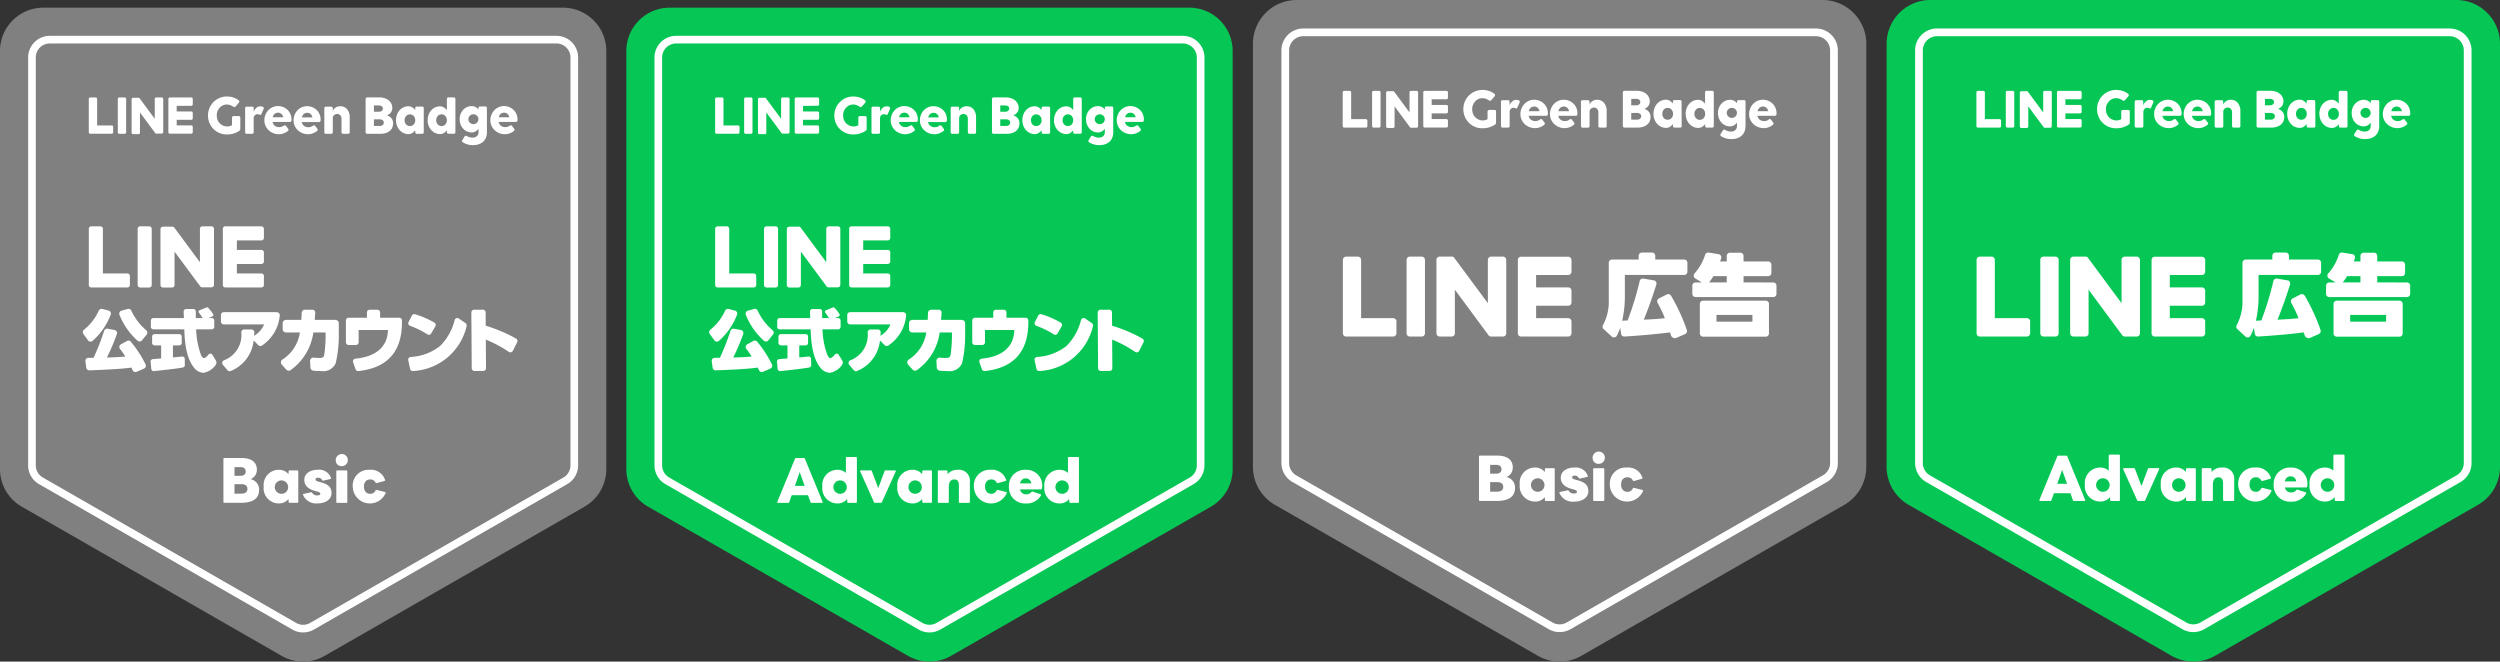
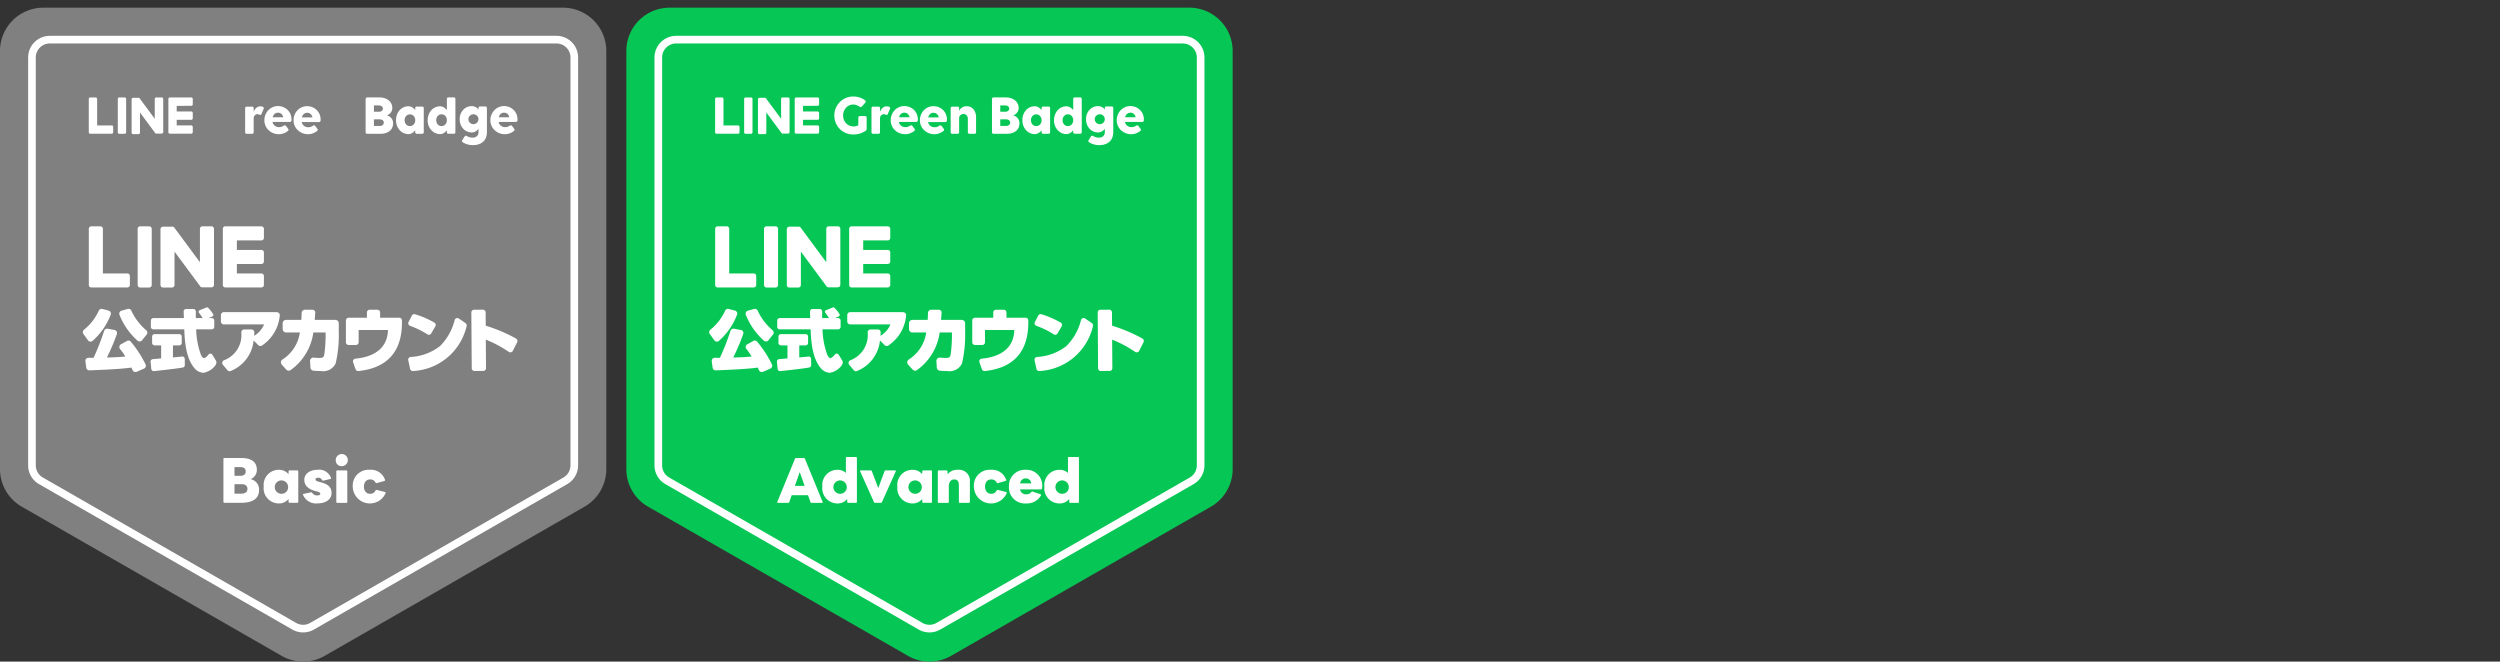
<svg xmlns="http://www.w3.org/2000/svg" width="224.17" height="59.322" viewBox="0 0 224.17 59.322">
  <rect x="0" y="0" width="224.17" height="59.322" fill="#333333" stroke="none" />
  <defs>
    <clipPath id="clip-path">
      <rect id="長方形_2010" data-name="長方形 2010" width="54.362" height="58.633" fill="none" />
    </clipPath>
    <clipPath id="clip-path-3">
-       <rect id="長方形_2012" data-name="長方形 2012" width="55" height="59.322" fill="none" />
-     </clipPath>
+       </clipPath>
  </defs>
  <g id="グループ_522" data-name="グループ 522" transform="translate(-333.75 -4855.678)">
    <g id="グループ_515" data-name="グループ 515" transform="translate(333.75 4856.367)">
      <g id="グループ_514" data-name="グループ 514" transform="translate(0)" clip-path="url(#clip-path)">
        <path id="パス_2337" data-name="パス 2337" d="M0,3.883V41.375a3.884,3.884,0,0,0,1.95,3.368l23.3,13.375a3.881,3.881,0,0,0,3.866,0l23.3-13.375a3.884,3.884,0,0,0,1.95-3.368V3.883A3.883,3.883,0,0,0,50.479,0H3.883A3.883,3.883,0,0,0,0,3.883" fill="gray" />
        <path id="パス_2338" data-name="パス 2338" d="M54.742,8.055A1.258,1.258,0,0,1,56,9.311V45.884a1.26,1.26,0,0,1-.631,1.09L32.653,60.014a1.256,1.256,0,0,1-1.251,0L8.686,46.973a1.26,1.26,0,0,1-.631-1.09V9.311A1.258,1.258,0,0,1,9.312,8.055Zm0-.685H9.312A1.942,1.942,0,0,0,7.37,9.311V45.884a1.941,1.941,0,0,0,.975,1.684L31.061,60.608a1.943,1.943,0,0,0,1.933,0L55.709,47.567a1.942,1.942,0,0,0,.975-1.684V9.311A1.941,1.941,0,0,0,54.742,7.37" transform="translate(-4.846 -4.846)" fill="#fff" />
        <path id="パス_2339" data-name="パス 2339" d="M31.46,23.508h-.481a.134.134,0,0,0-.134.134v2.991a.133.133,0,0,0,.134.133h.481a.134.134,0,0,0,.134-.133V23.642a.134.134,0,0,0-.134-.134" transform="translate(-20.282 -15.458)" fill="#fff" />
        <path id="パス_2340" data-name="パス 2340" d="M37.111,23.508h-.482a.134.134,0,0,0-.134.134v1.777l-1.371-1.851-.011-.013h0l-.008-.008,0,0-.007-.006,0,0-.007,0,0,0-.007,0,0,0-.008,0h0l-.008,0h0l-.008,0h-.505a.134.134,0,0,0-.134.134v2.991a.133.133,0,0,0,.134.133h.481a.133.133,0,0,0,.134-.133V24.856l1.372,1.853a.134.134,0,0,0,.034.033h0l.008.005,0,0,.006,0,.007,0h0l.009,0h0a.127.127,0,0,0,.034,0h.482a.134.134,0,0,0,.134-.133V23.642a.134.134,0,0,0-.134-.134" transform="translate(-22.619 -15.458)" fill="#fff" />
        <path id="パス_2341" data-name="パス 2341" d="M25.3,26.017H23.995V23.642a.134.134,0,0,0-.134-.134H23.38a.134.134,0,0,0-.134.134v2.99h0a.133.133,0,0,0,.037.092l0,0,0,0a.133.133,0,0,0,.092.037H25.3a.134.134,0,0,0,.134-.134v-.481a.134.134,0,0,0-.134-.134" transform="translate(-15.285 -15.458)" fill="#fff" />
        <path id="パス_2342" data-name="パス 2342" d="M46.132,24.257a.134.134,0,0,0,.134-.134v-.481a.134.134,0,0,0-.134-.134H44.209a.133.133,0,0,0-.093.038h0l0,0a.134.134,0,0,0-.037.092h0v2.99h0a.133.133,0,0,0,.037.092l0,0,0,0a.133.133,0,0,0,.092.037h1.924a.134.134,0,0,0,.134-.134V26.15a.134.134,0,0,0-.134-.134H44.824v-.505h1.308a.134.134,0,0,0,.134-.134V24.9a.134.134,0,0,0-.134-.134H44.824v-.505Z" transform="translate(-28.981 -15.458)" fill="#fff" />
-         <path id="パス_2343" data-name="パス 2343" d="M57.316,25.059a.133.133,0,0,1,.041.1v1a.259.259,0,0,1-.018.089.154.154,0,0,1-.053.074,1.933,1.933,0,0,1-.512.252,2.08,2.08,0,0,1-.634.089,1.673,1.673,0,0,1-1.194-.494,1.683,1.683,0,0,1-.357-.54,1.723,1.723,0,0,1-.13-.672,1.655,1.655,0,0,1,.133-.66,1.727,1.727,0,0,1,.361-.54,1.7,1.7,0,0,1,.535-.364,1.64,1.64,0,0,1,.657-.133,1.825,1.825,0,0,1,.611.095,1.627,1.627,0,0,1,.474.262.121.121,0,0,1,.038.094.167.167,0,0,1-.033.095l-.311.357a.129.129,0,0,1-.089.048.157.157,0,0,1-.1-.033,1.5,1.5,0,0,0-.277-.143.836.836,0,0,0-.3-.056.846.846,0,0,0-.652.291.984.984,0,0,0-.26.687,1.1,1.1,0,0,0,.066.38.9.9,0,0,0,.2.318.865.865,0,0,0,.311.216.968.968,0,0,0,.377.074.754.754,0,0,0,.211-.03.975.975,0,0,0,.2-.082v-.677a.132.132,0,0,1,.041-.1.133.133,0,0,1,.1-.041h.479a.134.134,0,0,1,.1.041" transform="translate(-35.809 -15.295)" fill="#fff" />
        <path id="パス_2344" data-name="パス 2344" d="M65.48,26.585a.838.838,0,0,0-.1-.033.457.457,0,0,0-.107-.013.331.331,0,0,0-.2.084.366.366,0,0,0-.122.272v1.263a.138.138,0,0,1-.038.1.125.125,0,0,1-.095.041h-.5a.124.124,0,0,1-.094-.041.137.137,0,0,1-.038-.1V25.994a.131.131,0,0,1,.133-.133h.5a.13.13,0,0,1,.133.133v.326a.832.832,0,0,1,.069-.145.814.814,0,0,1,.122-.161.685.685,0,0,1,.171-.127.464.464,0,0,1,.219-.051.893.893,0,0,1,.135.01.374.374,0,0,1,.12.041.107.107,0,0,1,.066.079.2.2,0,0,1-.015.115l-.193.443c-.017.048-.038.073-.064.076a.23.23,0,0,1-.1-.015" transform="translate(-42.205 -16.988)" fill="#fff" />
        <path id="パス_2345" data-name="パス 2345" d="M70.966,27.547a.169.169,0,0,1,.092-.028.111.111,0,0,1,.1.053l.2.265a.129.129,0,0,1,.023.1.167.167,0,0,1-.053.084,1.373,1.373,0,0,1-.344.2,1.182,1.182,0,0,1-.476.092,1.323,1.323,0,0,1-.914-.362,1.239,1.239,0,0,1-.277-.4,1.2,1.2,0,0,1-.1-.494,1.278,1.278,0,0,1,.1-.5,1.3,1.3,0,0,1,.26-.4,1.179,1.179,0,0,1,.385-.267,1.154,1.154,0,0,1,.466-.1,1.271,1.271,0,0,1,.484.092,1.2,1.2,0,0,1,.389.255,1.162,1.162,0,0,1,.258.382,1.232,1.232,0,0,1,.091.479v.066a.221.221,0,0,1-.03.089.115.115,0,0,1-.112.059H69.942l.021.056a.546.546,0,0,0,.209.3.613.613,0,0,0,.367.11.689.689,0,0,0,.237-.038.649.649,0,0,0,.191-.11m-.076-.795a.505.505,0,0,0-.168-.26.486.486,0,0,0-.568,0,.528.528,0,0,0-.176.26l-.02.061h.952Z" transform="translate(-45.511 -16.968)" fill="#fff" />
        <path id="パス_2346" data-name="パス 2346" d="M78.612,27.547a.169.169,0,0,1,.092-.028.111.111,0,0,1,.1.053l.2.265a.129.129,0,0,1,.023.1.167.167,0,0,1-.053.084,1.373,1.373,0,0,1-.344.2,1.182,1.182,0,0,1-.476.092,1.321,1.321,0,0,1-.914-.362,1.235,1.235,0,0,1-.278-.4,1.2,1.2,0,0,1-.1-.494,1.278,1.278,0,0,1,.1-.5,1.3,1.3,0,0,1,.26-.4A1.178,1.178,0,0,1,77.6,25.9a1.154,1.154,0,0,1,.466-.1,1.271,1.271,0,0,1,.484.092,1.2,1.2,0,0,1,.389.255,1.162,1.162,0,0,1,.258.382,1.232,1.232,0,0,1,.091.479v.066a.221.221,0,0,1-.03.089.115.115,0,0,1-.112.059H77.588l.021.056a.546.546,0,0,0,.209.3.613.613,0,0,0,.367.11.689.689,0,0,0,.237-.038.649.649,0,0,0,.191-.11m-.076-.795a.505.505,0,0,0-.168-.26.486.486,0,0,0-.568,0,.528.528,0,0,0-.176.26l-.02.061h.952Z" transform="translate(-50.539 -16.968)" fill="#fff" />
-         <path id="パス_2347" data-name="パス 2347" d="M87.162,28.238a.128.128,0,0,1-.094.038h-.474a.13.13,0,0,1-.132-.133V26.937a.455.455,0,0,0-.11-.316.368.368,0,0,0-.288-.122.386.386,0,0,0-.115.02.412.412,0,0,0-.12.061.4.4,0,0,0-.1.107.325.325,0,0,0-.048.163v1.294a.128.128,0,0,1-.038.094.13.13,0,0,1-.095.038h-.494a.13.13,0,0,1-.133-.133V25.979a.13.13,0,0,1,.133-.132h.494a.13.13,0,0,1,.133.132v.265a.618.618,0,0,1,.265-.324.735.735,0,0,1,.387-.114.789.789,0,0,1,.634.273,1.115,1.115,0,0,1,.232.746v1.319a.128.128,0,0,1-.038.094" transform="translate(-55.84 -16.969)" fill="#fff" />
        <path id="パス_2348" data-name="パス 2348" d="M95.735,23.642a.142.142,0,0,1,.041-.1.129.129,0,0,1,.1-.043h1.1a1.482,1.482,0,0,1,.461.069,1.135,1.135,0,0,1,.364.191.877.877,0,0,1,.239.3.84.84,0,0,1,.087.382.664.664,0,0,1-.043.25.688.688,0,0,1-.267.326,1.178,1.178,0,0,1-.168.092.816.816,0,0,1,.395.252.7.7,0,0,1,.155.471.937.937,0,0,1-.069.354.793.793,0,0,1-.212.3,1.056,1.056,0,0,1-.362.2,1.56,1.56,0,0,1-.514.076H95.873a.139.139,0,0,1-.138-.138Zm.744.571v.571h.438a.421.421,0,0,0,.265-.079.253.253,0,0,0,.1-.211.242.242,0,0,0-.1-.2.431.431,0,0,0-.265-.076Zm0,1.253v.591h.509a.427.427,0,0,0,.275-.082.265.265,0,0,0,.1-.219.254.254,0,0,0-.1-.212.439.439,0,0,0-.275-.079Z" transform="translate(-62.95 -15.452)" fill="#fff" />
        <path id="パス_2349" data-name="パス 2349" d="M106.185,28.148a.137.137,0,0,1-.038.1.125.125,0,0,1-.094.041h-.5a.124.124,0,0,1-.094-.041.136.136,0,0,1-.038-.1V27.97a1.139,1.139,0,0,1-.265.245.621.621,0,0,1-.352.1,1.023,1.023,0,0,1-.4-.084,1.073,1.073,0,0,1-.354-.245,1.245,1.245,0,0,1-.252-.392,1.348,1.348,0,0,1-.1-.522,1.414,1.414,0,0,1,.089-.512,1.226,1.226,0,0,1,.239-.395,1.09,1.09,0,0,1,.349-.254.994.994,0,0,1,.423-.092.629.629,0,0,1,.359.1,1.178,1.178,0,0,1,.262.237v-.178a.131.131,0,0,1,.133-.133h.5a.13.13,0,0,1,.132.133Zm-1.243-.555a.441.441,0,0,0,.344-.15.533.533,0,0,0,.135-.369.547.547,0,0,0-.135-.379.441.441,0,0,0-.344-.15.434.434,0,0,0-.341.15.552.552,0,0,0-.132.379.538.538,0,0,0,.132.369.434.434,0,0,0,.341.15" transform="translate(-68.187 -16.978)" fill="#fff" />
        <path id="パス_2350" data-name="パス 2350" d="M111.985,25.553a1.391,1.391,0,0,1,.089-.509,1.259,1.259,0,0,1,.239-.395,1.05,1.05,0,0,1,.349-.255,1.024,1.024,0,0,1,.423-.089.629.629,0,0,1,.359.1,1.17,1.17,0,0,1,.262.237v-1a.137.137,0,0,1,.038-.1.124.124,0,0,1,.094-.041h.5a.125.125,0,0,1,.094.041.138.138,0,0,1,.038.1v2.987a.131.131,0,0,1-.133.133h-.5a.131.131,0,0,1-.133-.133v-.178a1.1,1.1,0,0,1-.262.242.627.627,0,0,1-.354.1,1.022,1.022,0,0,1-.4-.084,1.07,1.07,0,0,1-.354-.245,1.252,1.252,0,0,1-.252-.39,1.334,1.334,0,0,1-.1-.525m.769,0a.539.539,0,0,0,.135.374.436.436,0,0,0,.339.15.441.441,0,0,0,.344-.15.539.539,0,0,0,.135-.374.546.546,0,0,0-.135-.379.442.442,0,0,0-.344-.15.437.437,0,0,0-.339.15.546.546,0,0,0-.135.379" transform="translate(-73.635 -15.458)" fill="#fff" />
        <path id="パス_2351" data-name="パス 2351" d="M122.8,28.1a1.425,1.425,0,0,1-.066.461,1.038,1.038,0,0,1-.176.323.975.975,0,0,1-.245.214,1.252,1.252,0,0,1-.275.125,1.383,1.383,0,0,1-.27.056c-.087.008-.16.013-.222.013a1.727,1.727,0,0,1-.507-.071,1.6,1.6,0,0,1-.41-.189.165.165,0,0,1-.056-.076.113.113,0,0,1,.015-.107l.214-.336a.118.118,0,0,1,.089-.061.168.168,0,0,1,.1.02,1.144,1.144,0,0,0,.214.1.83.83,0,0,0,.3.048.544.544,0,0,0,.4-.137.476.476,0,0,0,.138-.352v-.311a.839.839,0,0,1-.257.242.681.681,0,0,1-.359.094,1.032,1.032,0,0,1-.374-.074,1,1,0,0,1-.344-.224,1.182,1.182,0,0,1-.25-.372,1.284,1.284,0,0,1-.1-.517,1.231,1.231,0,0,1,.094-.5,1.174,1.174,0,0,1,.245-.367,1.051,1.051,0,0,1,.339-.229.98.98,0,0,1,.382-.079.779.779,0,0,1,.361.082.7.7,0,0,1,.26.229v-.148a.13.13,0,0,1,.133-.132h.494a.13.13,0,0,1,.132.132Zm-.759-1.151a.449.449,0,0,0-.448-.423.441.441,0,0,0-.321.13.429.429,0,0,0-.133.318.451.451,0,0,0,.9.03v-.056Z" transform="translate(-79.139 -16.968)" fill="#fff" />
        <path id="パス_2352" data-name="パス 2352" d="M130.149,27.547a.168.168,0,0,1,.092-.028.111.111,0,0,1,.1.053l.2.265a.131.131,0,0,1,.023.1.167.167,0,0,1-.053.084,1.372,1.372,0,0,1-.344.2,1.182,1.182,0,0,1-.476.092,1.321,1.321,0,0,1-.914-.362,1.235,1.235,0,0,1-.278-.4,1.2,1.2,0,0,1-.1-.494,1.273,1.273,0,0,1,.1-.5,1.3,1.3,0,0,1,.26-.4,1.179,1.179,0,0,1,.385-.267,1.154,1.154,0,0,1,.466-.1,1.271,1.271,0,0,1,.484.092,1.2,1.2,0,0,1,.389.255,1.15,1.15,0,0,1,.257.382,1.227,1.227,0,0,1,.092.479v.066a.216.216,0,0,1-.03.089.115.115,0,0,1-.112.059h-1.559l.021.056a.546.546,0,0,0,.209.3.612.612,0,0,0,.366.11.689.689,0,0,0,.237-.038.649.649,0,0,0,.191-.11m-.076-.795a.505.505,0,0,0-.168-.26.487.487,0,0,0-.568,0,.53.53,0,0,0-.176.26l-.02.061h.952Z" transform="translate(-84.427 -16.968)" fill="#fff" />
        <path id="パス_2353" data-name="パス 2353" d="M58.505,121.848V118a.08.08,0,0,1,.088-.088h1.484c1.024,0,1.424.432,1.424,1.051a.883.883,0,0,1-.564.849.943.943,0,0,1,.767.942c0,.751-.487,1.178-1.643,1.178H58.593a.081.081,0,0,1-.088-.088m.991-3.111v.778h.553c.263,0,.454-.126.454-.389s-.191-.389-.454-.389Zm0,1.528v.849h.624c.329,0,.537-.142.537-.427s-.208-.422-.537-.422Z" transform="translate(-38.47 -77.535)" fill="#fff" />
        <path id="パス_2354" data-name="パス 2354" d="M69.05,122.508A1.356,1.356,0,0,1,70.4,121a1.088,1.088,0,0,1,.871.394l.011-.257a.079.079,0,0,1,.088-.082h.69a.079.079,0,0,1,.088.082v2.738a.08.08,0,0,1-.088.088h-.69a.083.083,0,0,1-.088-.088l-.011-.258a1.075,1.075,0,0,1-.871.4,1.361,1.361,0,0,1-1.352-1.512m2.19,0a.6.6,0,1,0-.6.647.59.59,0,0,0,.6-.647" transform="translate(-45.403 -79.564)" fill="#fff" />
        <path id="パス_2355" data-name="パス 2355" d="M79.323,123.258c-.022-.05.006-.088.06-.1l.657-.137a.093.093,0,0,1,.11.049.492.492,0,0,0,.443.23c.17,0,.279-.05.279-.153,0-.082-.065-.142-.307-.208l-.109-.027c-.756-.2-1.018-.57-1.018-1.013,0-.526.487-.9,1.194-.9a1.124,1.124,0,0,1,1.2.728c.022.055,0,.093-.06.1l-.635.148a.087.087,0,0,1-.1-.054.382.382,0,0,0-.361-.208c-.132,0-.23.044-.23.148s.1.164.323.219l.1.027c.766.192,1.013.488,1.013.986,0,.559-.526.92-1.254.92a1.265,1.265,0,0,1-1.3-.761" transform="translate(-52.153 -79.564)" fill="#fff" />
        <path id="パス_2356" data-name="パス 2356" d="M87.911,117.567a.543.543,0,1,1,.542.509.511.511,0,0,1-.542-.509m.05,3.713v-2.738a.079.079,0,0,1,.088-.083h.81a.079.079,0,0,1,.088.083v2.738a.081.081,0,0,1-.088.088h-.81a.081.081,0,0,1-.088-.088" transform="translate(-57.805 -76.967)" fill="#fff" />
        <path id="パス_2357" data-name="パス 2357" d="M92.361,122.508A1.417,1.417,0,0,1,93.867,121a1.331,1.331,0,0,1,1.386.892.078.078,0,0,1-.06.11l-.679.192a.1.1,0,0,1-.115-.055.5.5,0,0,0-.476-.274c-.372,0-.559.279-.559.641s.186.647.559.647a.494.494,0,0,0,.476-.29c.027-.049.06-.071.11-.06l.739.186a.074.074,0,0,1,.055.11,1.535,1.535,0,0,1-2.941-.592" transform="translate(-60.731 -79.564)" fill="#fff" />
        <path id="パス_2358" data-name="パス 2358" d="M26.434,85.217a.278.278,0,0,0-.346-.063l-.543.3a.278.278,0,0,0-.139.192.274.274,0,0,0,.058.226,6.232,6.232,0,0,1,.474.679c-.745.06-.9.068-1.65.088a19.481,19.481,0,0,0,.891-2.1.279.279,0,0,0-.021-.234.276.276,0,0,0-.19-.135l-.613-.113a.279.279,0,0,0-.315.189,21.891,21.891,0,0,1-.948,2.417l-.457,0a.289.289,0,0,0-.209.093.278.278,0,0,0-.067.221l.076.57a.275.275,0,0,0,.287.241l.062,0c1.406-.058,2.735-.113,3.7-.247.042.086.078.164.111.237a.278.278,0,0,0,.253.163.273.273,0,0,0,.111-.023l.656-.286a.279.279,0,0,0,.15-.16.272.272,0,0,0-.012-.217,9.806,9.806,0,0,0-1.324-2.037" transform="translate(-14.701 -55.27)" fill="#fff" />
        <path id="パス_2359" data-name="パス 2359" d="M32.316,79.025a.276.276,0,0,0-.328-.155l-.555.154a.278.278,0,0,0-.184.371,6.14,6.14,0,0,0,1.619,2.318.282.282,0,0,0,.186.07h.024a.276.276,0,0,0,.191-.1l.417-.52a.277.277,0,0,0-.038-.385,5.156,5.156,0,0,1-1.334-1.749" transform="translate(-20.535 -51.854)" fill="#fff" />
        <path id="パス_2360" data-name="パス 2360" d="M22.346,81.8l.032,0a.282.282,0,0,0,.185-.07,5.9,5.9,0,0,0,1.623-2.35.271.271,0,0,0-.013-.221.28.28,0,0,0-.178-.142l-.561-.146a.275.275,0,0,0-.32.157,4.619,4.619,0,0,1-1.325,1.707.275.275,0,0,0-.05.378l.414.573a.273.273,0,0,0,.193.113" transform="translate(-14.259 -51.856)" fill="#fff" />
        <path id="パス_2361" data-name="パス 2361" d="M62.862,79.717H58.108a.261.261,0,0,0-.261.261v.576a.261.261,0,0,0,.261.261h3.613a2.2,2.2,0,0,1-.9,1.027c.009-.095.017-.181.023-.3a.261.261,0,0,0-.259-.273l-.649,0h0a.261.261,0,0,0-.261.255,2.412,2.412,0,0,1-1.555,2.509.261.261,0,0,0-.15.18.258.258,0,0,0,.053.224l.4.478a.26.26,0,0,0,.2.1.254.254,0,0,0,.113-.026,3.3,3.3,0,0,0,2.043-2.732l.42.42a.265.265,0,0,0,.33.033,3.606,3.606,0,0,0,1.593-2.68.264.264,0,0,0-.06-.212.261.261,0,0,0-.2-.091" transform="translate(-38.037 -52.417)" fill="#fff" />
        <path id="パス_2362" data-name="パス 2362" d="M78.428,79.989H76.574c.023-.327.036-.392.047-.651a.247.247,0,0,0-.069-.181.244.244,0,0,0-.176-.076l-.675,0h0a.3.3,0,0,0-.3.293c0,.208-.011.293-.028.618H74a.3.3,0,0,0-.3.3v.527a.3.3,0,0,0,.3.3h1.245a3.46,3.46,0,0,1-1.564,2.426.3.3,0,0,0-.137.214.3.3,0,0,0,.073.238l.4.448a.3.3,0,0,0,.4.045,4.957,4.957,0,0,0,2.034-3.371h1.1v.353a12.671,12.671,0,0,1-.114,1.6c-.053.265-.106.332-.465.332a4.36,4.36,0,0,1-.484-.031.3.3,0,0,0-.331.314l.033.577a.3.3,0,0,0,.265.28,6.412,6.412,0,0,0,.695.035,1.22,1.22,0,0,0,1.306-.7,11.274,11.274,0,0,0,.276-2.84v-.743a.3.3,0,0,0-.3-.3" transform="translate(-48.354 -51.997)" fill="#fff" />
        <path id="パス_2363" data-name="パス 2363" d="M95.356,79.8H93.639v-.475a.244.244,0,0,0-.244-.244H92.7a.244.244,0,0,0-.244.244V79.8H90.816a.244.244,0,0,0-.244.244v1.954a.244.244,0,0,0,.244.244h.655a.244.244,0,0,0,.244-.244V80.9h2.628c-.032,1.45-1.014,2.391-2.918,2.567a.244.244,0,0,0-.208.324l.221.625a.243.243,0,0,0,.228.163h.025c2.63-.274,3.908-1.78,3.908-4.363V80.04a.244.244,0,0,0-.244-.244" transform="translate(-59.555 -51.997)" fill="#fff" />
        <path id="パス_2364" data-name="パス 2364" d="M108.605,82.054a.243.243,0,0,0,.191.032.24.24,0,0,0,.152-.114l.372-.64a.239.239,0,0,0,.025-.185.244.244,0,0,0-.116-.15,8.2,8.2,0,0,0-1.723-.745.243.243,0,0,0-.289.12l-.3.574a.244.244,0,0,0,.131.341,7.719,7.719,0,0,1,1.558.766" transform="translate(-70.284 -52.762)" fill="#fff" />
        <path id="パス_2365" data-name="パス 2365" d="M112.012,81.715l-.6-.411a.243.243,0,0,0-.371.132,4.992,4.992,0,0,1-1.31,2.336,4.678,4.678,0,0,1-2.643.981.243.243,0,0,0-.211.294l.167.772a.245.245,0,0,0,.238.193.229.229,0,0,0,.037,0,5.2,5.2,0,0,0,4.79-4.017.247.247,0,0,0-.1-.276" transform="translate(-70.271 -53.433)" fill="#fff" />
        <path id="パス_2366" data-name="パス 2366" d="M127.428,81.665a13.918,13.918,0,0,0-2.721-1.152l-.008-1.192a.246.246,0,0,0-.248-.244l-.788.005a.246.246,0,0,0-.245.248l.034,5a.246.246,0,0,0,.248.244l.788-.005a.247.247,0,0,0,.244-.248l-.017-2.559a10.6,10.6,0,0,1,2.064,1.1.247.247,0,0,0,.2.034.25.25,0,0,0,.158-.127l.391-.775a.245.245,0,0,0-.1-.326" transform="translate(-81.153 -51.997)" fill="#fff" />
        <path id="パス_2367" data-name="パス 2367" d="M52.085,78.727l.619-.25a.141.141,0,0,1,.143.022,3.112,3.112,0,0,1,.447.564.143.143,0,0,1-.058.213l-.644.286a.142.142,0,0,1-.176-.051c-.1-.147-.243-.381-.39-.565a.142.142,0,0,1,.059-.22" transform="translate(-34.189 -51.595)" fill="#fff" />
        <path id="パス_2368" data-name="パス 2368" d="M44.169,84.619a1.1,1.1,0,0,1-.768-.354c-.854-.931-.931-2.605-.965-3.541H39.662a.223.223,0,0,1-.223-.223v-.564a.223.223,0,0,1,.223-.223H42.4c-.006-.143-.015-.414-.021-.583a.22.22,0,0,1,.062-.162A.223.223,0,0,1,42.6,78.9h.647a.223.223,0,0,1,.223.223v.59H44.9a.223.223,0,0,1,.223.223V80.5a.223.223,0,0,1-.223.223h-1.4a7.21,7.21,0,0,0,.421,2.262c.1.213.187.309.271.318s.271-.129.425-.327a.193.193,0,0,1,.182-.072.237.237,0,0,1,.184.149s.167.264.291.48-.05.428-.132.525a1.725,1.725,0,0,1-.967.56m-1.735-3.947h0Zm-2.741,3.8a.224.224,0,0,1-.14-.05.219.219,0,0,1-.082-.15l-.064-.631a.222.222,0,0,1,.2-.245l.362-.031c.137-.012.273-.024.385-.033V82.161h-.586a.223.223,0,0,1-.223-.223v-.564a.223.223,0,0,1,.223-.223h2.211a.223.223,0,0,1,.223.223v.564a.223.223,0,0,1-.223.223h-.568v1.083c.222-.026.375-.039.5-.05s.209-.018.3-.033a.227.227,0,0,1,.18.049.222.222,0,0,1,.08.168l.008.546a.221.221,0,0,1-.178.221c-.564.112-2.5.314-2.582.323h-.025" transform="translate(-25.911 -51.881)" fill="#fff" />
        <path id="パス_2369" data-name="パス 2369" d="M37.081,57.248H36.27a.225.225,0,0,0-.225.225V62.51a.225.225,0,0,0,.225.225h.811a.225.225,0,0,0,.225-.225V57.473a.225.225,0,0,0-.225-.225" transform="translate(-23.701 -37.643)" fill="#fff" />
        <path id="パス_2370" data-name="パス 2370" d="M46.6,57.248h-.811a.225.225,0,0,0-.225.225v2.992l-2.309-3.117a.187.187,0,0,0-.018-.023h0l-.013-.014,0,0L43.2,57.3l-.006,0-.012-.008-.007,0-.012-.007-.007,0-.013-.005-.007,0-.013,0-.008,0-.013,0h-.851a.225.225,0,0,0-.225.225V62.51a.225.225,0,0,0,.225.225h.811a.225.225,0,0,0,.225-.225V59.518L45.6,62.64a.224.224,0,0,0,.057.055l0,0,.014.009.007,0,.011.005.011,0,.007,0,.015,0h0a.228.228,0,0,0,.058.008H46.6a.225.225,0,0,0,.225-.225V57.473a.225.225,0,0,0-.225-.225" transform="translate(-27.637 -37.643)" fill="#fff" />
        <path id="パス_2371" data-name="パス 2371" d="M26.71,61.473h-2.2v-4a.225.225,0,0,0-.225-.225h-.811a.225.225,0,0,0-.225.225v5.037h0a.224.224,0,0,0,.063.156l0,0,0,0a.223.223,0,0,0,.155.063h3.24a.225.225,0,0,0,.225-.225V61.7a.225.225,0,0,0-.225-.225" transform="translate(-15.285 -37.643)" fill="#fff" />
        <path id="パス_2372" data-name="パス 2372" d="M61.792,57.248h-3.24a.224.224,0,0,0-.156.063l0,0,0,0a.223.223,0,0,0-.062.155h0V62.51h0a.224.224,0,0,0,.063.155l0,0,0,0a.224.224,0,0,0,.155.063h3.24a.225.225,0,0,0,.225-.225V61.7a.225.225,0,0,0-.225-.225h-2.2v-.851h2.2a.225.225,0,0,0,.225-.225v-.811a.225.225,0,0,0-.225-.225h-2.2v-.851h2.2a.225.225,0,0,0,.225-.225v-.811a.225.225,0,0,0-.225-.225" transform="translate(-38.353 -37.643)" fill="#fff" />
      </g>
    </g>
    <g id="グループ_517" data-name="グループ 517" transform="translate(389.913 4856.367)">
      <g id="グループ_516" data-name="グループ 516" transform="translate(0)" clip-path="url(#clip-path)">
        <path id="パス_2373" data-name="パス 2373" d="M0,3.883V41.375a3.884,3.884,0,0,0,1.95,3.368l23.3,13.375a3.881,3.881,0,0,0,3.866,0l23.3-13.375a3.884,3.884,0,0,0,1.95-3.368V3.883A3.883,3.883,0,0,0,50.479,0H3.883A3.883,3.883,0,0,0,0,3.883" fill="#06c755" />
        <path id="パス_2374" data-name="パス 2374" d="M54.742,8.055A1.258,1.258,0,0,1,56,9.311V45.884a1.26,1.26,0,0,1-.631,1.09L32.653,60.014a1.256,1.256,0,0,1-1.251,0L8.686,46.973a1.26,1.26,0,0,1-.631-1.09V9.311A1.258,1.258,0,0,1,9.311,8.055Zm0-.685H9.311A1.942,1.942,0,0,0,7.37,9.311V45.884a1.941,1.941,0,0,0,.975,1.684L31.061,60.608a1.943,1.943,0,0,0,1.933,0L55.709,47.567a1.942,1.942,0,0,0,.975-1.684V9.311A1.941,1.941,0,0,0,54.742,7.37" transform="translate(-4.846 -4.846)" fill="#fff" />
        <path id="パス_2375" data-name="パス 2375" d="M31.46,23.508h-.481a.134.134,0,0,0-.134.134v2.991a.133.133,0,0,0,.134.133h.481a.134.134,0,0,0,.134-.133V23.642a.134.134,0,0,0-.134-.134" transform="translate(-20.282 -15.458)" fill="#fff" />
        <path id="パス_2376" data-name="パス 2376" d="M37.111,23.508h-.482a.134.134,0,0,0-.134.134v1.777l-1.371-1.851-.011-.013h0l-.008-.008,0,0-.007-.006,0,0-.007,0,0,0-.007,0,0,0-.008,0h0l-.008,0h0l-.008,0h-.505a.134.134,0,0,0-.134.134v2.991a.133.133,0,0,0,.134.133h.481a.133.133,0,0,0,.134-.133V24.856l1.372,1.853a.134.134,0,0,0,.034.033h0l.008.005,0,0,.006,0,.007,0h0l.009,0h0a.127.127,0,0,0,.034,0h.482a.134.134,0,0,0,.134-.133V23.642a.134.134,0,0,0-.134-.134" transform="translate(-22.619 -15.458)" fill="#fff" />
        <path id="パス_2377" data-name="パス 2377" d="M25.3,26.017H23.995V23.642a.134.134,0,0,0-.134-.134H23.38a.134.134,0,0,0-.134.134v2.99h0a.133.133,0,0,0,.037.092l0,0,0,0a.133.133,0,0,0,.092.037H25.3a.134.134,0,0,0,.134-.134v-.481a.134.134,0,0,0-.134-.134" transform="translate(-15.285 -15.458)" fill="#fff" />
        <path id="パス_2378" data-name="パス 2378" d="M46.132,24.257a.134.134,0,0,0,.134-.134v-.481a.134.134,0,0,0-.134-.134H44.209a.133.133,0,0,0-.093.038h0l0,0a.134.134,0,0,0-.037.092h0v2.99h0a.133.133,0,0,0,.037.092l0,0,0,0a.133.133,0,0,0,.092.037h1.924a.134.134,0,0,0,.134-.134V26.15a.134.134,0,0,0-.134-.134H44.824v-.505h1.308a.134.134,0,0,0,.134-.134V24.9a.134.134,0,0,0-.134-.134H44.824v-.505Z" transform="translate(-28.981 -15.458)" fill="#fff" />
        <path id="パス_2379" data-name="パス 2379" d="M57.316,25.059a.133.133,0,0,1,.041.1v1a.259.259,0,0,1-.018.089.154.154,0,0,1-.053.074,1.933,1.933,0,0,1-.512.252,2.08,2.08,0,0,1-.634.089,1.673,1.673,0,0,1-1.194-.494,1.683,1.683,0,0,1-.357-.54,1.723,1.723,0,0,1-.13-.672,1.655,1.655,0,0,1,.133-.66,1.727,1.727,0,0,1,.361-.54,1.7,1.7,0,0,1,.535-.364,1.64,1.64,0,0,1,.657-.133,1.825,1.825,0,0,1,.611.095,1.627,1.627,0,0,1,.474.262.121.121,0,0,1,.038.094.167.167,0,0,1-.033.095l-.311.357a.129.129,0,0,1-.089.048.157.157,0,0,1-.1-.033,1.5,1.5,0,0,0-.277-.143.836.836,0,0,0-.3-.056.846.846,0,0,0-.652.291.984.984,0,0,0-.26.687,1.1,1.1,0,0,0,.066.38.9.9,0,0,0,.2.318.865.865,0,0,0,.311.216.968.968,0,0,0,.377.074.754.754,0,0,0,.211-.03.975.975,0,0,0,.2-.082v-.677a.132.132,0,0,1,.041-.1.133.133,0,0,1,.1-.041h.479a.134.134,0,0,1,.1.041" transform="translate(-35.809 -15.295)" fill="#fff" />
        <path id="パス_2380" data-name="パス 2380" d="M65.48,26.585a.838.838,0,0,0-.1-.033.457.457,0,0,0-.107-.013.331.331,0,0,0-.2.084.366.366,0,0,0-.122.272v1.263a.138.138,0,0,1-.038.1.125.125,0,0,1-.095.041h-.5a.124.124,0,0,1-.094-.041.137.137,0,0,1-.038-.1V25.994a.131.131,0,0,1,.133-.133h.5a.13.13,0,0,1,.133.133v.326a.832.832,0,0,1,.069-.145.814.814,0,0,1,.122-.161.685.685,0,0,1,.171-.127.464.464,0,0,1,.219-.051.893.893,0,0,1,.135.01.374.374,0,0,1,.12.041.107.107,0,0,1,.066.079.2.2,0,0,1-.015.115l-.193.443c-.017.048-.038.073-.064.076a.23.23,0,0,1-.1-.015" transform="translate(-42.205 -16.988)" fill="#fff" />
        <path id="パス_2381" data-name="パス 2381" d="M70.966,27.547a.169.169,0,0,1,.092-.028.111.111,0,0,1,.1.053l.2.265a.129.129,0,0,1,.023.1.167.167,0,0,1-.053.084,1.373,1.373,0,0,1-.344.2,1.182,1.182,0,0,1-.476.092,1.323,1.323,0,0,1-.914-.362,1.239,1.239,0,0,1-.277-.4,1.2,1.2,0,0,1-.1-.494,1.278,1.278,0,0,1,.1-.5,1.3,1.3,0,0,1,.26-.4,1.179,1.179,0,0,1,.385-.267,1.154,1.154,0,0,1,.466-.1,1.271,1.271,0,0,1,.484.092,1.2,1.2,0,0,1,.389.255,1.162,1.162,0,0,1,.258.382,1.232,1.232,0,0,1,.091.479v.066a.221.221,0,0,1-.03.089.115.115,0,0,1-.112.059H69.942l.021.056a.546.546,0,0,0,.209.3.613.613,0,0,0,.367.11.689.689,0,0,0,.237-.038.649.649,0,0,0,.191-.11m-.076-.795a.505.505,0,0,0-.168-.26.486.486,0,0,0-.568,0,.528.528,0,0,0-.176.26l-.02.061h.952Z" transform="translate(-45.511 -16.968)" fill="#fff" />
        <path id="パス_2382" data-name="パス 2382" d="M78.612,27.547a.169.169,0,0,1,.092-.028.111.111,0,0,1,.1.053l.2.265a.129.129,0,0,1,.023.1.167.167,0,0,1-.053.084,1.373,1.373,0,0,1-.344.2,1.182,1.182,0,0,1-.476.092,1.321,1.321,0,0,1-.914-.362,1.235,1.235,0,0,1-.278-.4,1.2,1.2,0,0,1-.1-.494,1.278,1.278,0,0,1,.1-.5,1.3,1.3,0,0,1,.26-.4A1.178,1.178,0,0,1,77.6,25.9a1.154,1.154,0,0,1,.466-.1,1.271,1.271,0,0,1,.484.092,1.2,1.2,0,0,1,.389.255,1.162,1.162,0,0,1,.258.382,1.232,1.232,0,0,1,.091.479v.066a.221.221,0,0,1-.03.089.115.115,0,0,1-.112.059H77.588l.021.056a.546.546,0,0,0,.209.3.613.613,0,0,0,.367.11.689.689,0,0,0,.237-.038.649.649,0,0,0,.191-.11m-.076-.795a.505.505,0,0,0-.168-.26.486.486,0,0,0-.568,0,.528.528,0,0,0-.176.26l-.02.061h.952Z" transform="translate(-50.539 -16.968)" fill="#fff" />
        <path id="パス_2383" data-name="パス 2383" d="M87.162,28.238a.128.128,0,0,1-.094.038h-.474a.13.13,0,0,1-.132-.133V26.937a.455.455,0,0,0-.11-.316.368.368,0,0,0-.288-.122.386.386,0,0,0-.115.02.412.412,0,0,0-.12.061.4.4,0,0,0-.1.107.325.325,0,0,0-.048.163v1.294a.128.128,0,0,1-.038.094.13.13,0,0,1-.095.038h-.494a.13.13,0,0,1-.133-.133V25.979a.13.13,0,0,1,.133-.132h.494a.13.13,0,0,1,.133.132v.265a.618.618,0,0,1,.265-.324.735.735,0,0,1,.387-.114.789.789,0,0,1,.634.273,1.115,1.115,0,0,1,.232.746v1.319a.128.128,0,0,1-.038.094" transform="translate(-55.84 -16.969)" fill="#fff" />
        <path id="パス_2384" data-name="パス 2384" d="M95.735,23.642a.142.142,0,0,1,.041-.1.129.129,0,0,1,.1-.043h1.1a1.482,1.482,0,0,1,.461.069,1.135,1.135,0,0,1,.364.191.877.877,0,0,1,.239.3.84.84,0,0,1,.087.382.664.664,0,0,1-.043.25.688.688,0,0,1-.267.326,1.178,1.178,0,0,1-.168.092.816.816,0,0,1,.395.252.7.7,0,0,1,.155.471.937.937,0,0,1-.069.354.793.793,0,0,1-.212.3,1.056,1.056,0,0,1-.362.2,1.56,1.56,0,0,1-.514.076H95.873a.139.139,0,0,1-.138-.138Zm.744.571v.571h.438a.421.421,0,0,0,.265-.079.253.253,0,0,0,.1-.211.242.242,0,0,0-.1-.2.431.431,0,0,0-.265-.076Zm0,1.253v.591h.509a.427.427,0,0,0,.275-.082.265.265,0,0,0,.1-.219.254.254,0,0,0-.1-.212.439.439,0,0,0-.275-.079Z" transform="translate(-62.95 -15.452)" fill="#fff" />
        <path id="パス_2385" data-name="パス 2385" d="M106.185,28.148a.137.137,0,0,1-.038.1.125.125,0,0,1-.094.041h-.5a.124.124,0,0,1-.094-.041.136.136,0,0,1-.038-.1V27.97a1.139,1.139,0,0,1-.265.245.621.621,0,0,1-.352.1,1.023,1.023,0,0,1-.4-.084,1.073,1.073,0,0,1-.354-.245,1.245,1.245,0,0,1-.252-.392,1.348,1.348,0,0,1-.1-.522,1.414,1.414,0,0,1,.089-.512,1.226,1.226,0,0,1,.239-.395,1.09,1.09,0,0,1,.349-.254.994.994,0,0,1,.423-.092.629.629,0,0,1,.359.1,1.178,1.178,0,0,1,.262.237v-.178a.131.131,0,0,1,.133-.133h.5a.13.13,0,0,1,.132.133Zm-1.243-.555a.441.441,0,0,0,.344-.15.533.533,0,0,0,.135-.369.547.547,0,0,0-.135-.379.441.441,0,0,0-.344-.15.434.434,0,0,0-.341.15.552.552,0,0,0-.132.379.538.538,0,0,0,.132.369.434.434,0,0,0,.341.15" transform="translate(-68.187 -16.978)" fill="#fff" />
        <path id="パス_2386" data-name="パス 2386" d="M111.985,25.553a1.391,1.391,0,0,1,.089-.509,1.259,1.259,0,0,1,.239-.395,1.05,1.05,0,0,1,.349-.255,1.024,1.024,0,0,1,.423-.089.629.629,0,0,1,.359.1,1.17,1.17,0,0,1,.262.237v-1a.137.137,0,0,1,.038-.1.124.124,0,0,1,.094-.041h.5a.125.125,0,0,1,.094.041.138.138,0,0,1,.038.1v2.987a.131.131,0,0,1-.133.133h-.5a.131.131,0,0,1-.133-.133v-.178a1.1,1.1,0,0,1-.262.242.627.627,0,0,1-.354.1,1.022,1.022,0,0,1-.4-.084,1.07,1.07,0,0,1-.354-.245,1.252,1.252,0,0,1-.252-.39,1.334,1.334,0,0,1-.1-.525m.769,0a.539.539,0,0,0,.135.374.436.436,0,0,0,.339.15.441.441,0,0,0,.344-.15.539.539,0,0,0,.135-.374.546.546,0,0,0-.135-.379.442.442,0,0,0-.344-.15.437.437,0,0,0-.339.15.546.546,0,0,0-.135.379" transform="translate(-73.635 -15.458)" fill="#fff" />
        <path id="パス_2387" data-name="パス 2387" d="M122.8,28.1a1.425,1.425,0,0,1-.066.461,1.038,1.038,0,0,1-.176.323.975.975,0,0,1-.245.214,1.252,1.252,0,0,1-.275.125,1.383,1.383,0,0,1-.27.056c-.087.008-.16.013-.222.013a1.727,1.727,0,0,1-.507-.071,1.6,1.6,0,0,1-.41-.189.165.165,0,0,1-.056-.076.113.113,0,0,1,.015-.107l.214-.336a.118.118,0,0,1,.089-.061.168.168,0,0,1,.1.02,1.144,1.144,0,0,0,.214.1.83.83,0,0,0,.3.048.544.544,0,0,0,.4-.137.476.476,0,0,0,.138-.352v-.311a.839.839,0,0,1-.257.242.681.681,0,0,1-.359.094,1.032,1.032,0,0,1-.374-.074,1,1,0,0,1-.344-.224,1.182,1.182,0,0,1-.25-.372,1.284,1.284,0,0,1-.1-.517,1.231,1.231,0,0,1,.094-.5,1.174,1.174,0,0,1,.245-.367,1.051,1.051,0,0,1,.339-.229.98.98,0,0,1,.382-.079.779.779,0,0,1,.361.082.7.7,0,0,1,.26.229v-.148a.13.13,0,0,1,.133-.132h.494a.13.13,0,0,1,.132.132Zm-.759-1.151a.449.449,0,0,0-.448-.423.441.441,0,0,0-.321.13.429.429,0,0,0-.133.318.451.451,0,0,0,.9.03v-.056Z" transform="translate(-79.139 -16.968)" fill="#fff" />
        <path id="パス_2388" data-name="パス 2388" d="M130.149,27.547a.168.168,0,0,1,.092-.028.111.111,0,0,1,.1.053l.2.265a.131.131,0,0,1,.023.1.167.167,0,0,1-.053.084,1.372,1.372,0,0,1-.344.2,1.182,1.182,0,0,1-.476.092,1.321,1.321,0,0,1-.914-.362,1.235,1.235,0,0,1-.278-.4,1.2,1.2,0,0,1-.1-.494,1.273,1.273,0,0,1,.1-.5,1.3,1.3,0,0,1,.26-.4,1.179,1.179,0,0,1,.385-.267,1.154,1.154,0,0,1,.466-.1,1.271,1.271,0,0,1,.484.092,1.2,1.2,0,0,1,.389.255,1.15,1.15,0,0,1,.257.382,1.227,1.227,0,0,1,.092.479v.066a.216.216,0,0,1-.03.089.115.115,0,0,1-.112.059h-1.559l.021.056a.546.546,0,0,0,.209.3.612.612,0,0,0,.366.11.689.689,0,0,0,.237-.038.649.649,0,0,0,.191-.11m-.076-.795a.505.505,0,0,0-.168-.26.487.487,0,0,0-.568,0,.53.53,0,0,0-.176.26l-.02.061h.952Z" transform="translate(-84.427 -16.968)" fill="#fff" />
        <path id="パス_2389" data-name="パス 2389" d="M39.524,121.837l1.582-3.855a.1.1,0,0,1,.1-.065h.69a.1.1,0,0,1,.1.065l1.582,3.855a.066.066,0,0,1-.065.1h-.92a.094.094,0,0,1-.1-.071l-.219-.618H40.811l-.219.618a.094.094,0,0,1-.1.071h-.9c-.065,0-.093-.044-.071-.1m2.453-1.424-.444-1.238-.433,1.238Z" transform="translate(-25.984 -77.535)" fill="#fff" />
        <path id="パス_2390" data-name="パス 2390" d="M51.316,120.31a1.356,1.356,0,0,1,1.352-1.506,1.094,1.094,0,0,1,.761.279v-1.336a.081.081,0,0,1,.088-.088h.811a.08.08,0,0,1,.088.088v3.932a.08.08,0,0,1-.088.088h-.69a.083.083,0,0,1-.088-.088l-.011-.258a1.075,1.075,0,0,1-.871.4,1.361,1.361,0,0,1-1.352-1.512m2.19,0a.6.6,0,1,0-.6.647.59.59,0,0,0,.6-.647" transform="translate(-33.742 -77.367)" fill="#fff" />
        <path id="パス_2391" data-name="パス 2391" d="M62.453,124l-1.232-2.743c-.022-.061.005-.1.071-.1h.871a.1.1,0,0,1,.1.066l.575,1.523.569-1.523a.1.1,0,0,1,.1-.066h.827c.066,0,.093.038.071.1L63.171,124a.1.1,0,0,1-.1.066h-.521a.1.1,0,0,1-.1-.066" transform="translate(-40.251 -79.669)" fill="#fff" />
        <path id="パス_2392" data-name="パス 2392" d="M70.963,122.508A1.356,1.356,0,0,1,72.315,121a1.088,1.088,0,0,1,.871.394l.011-.257a.079.079,0,0,1,.088-.082h.69a.079.079,0,0,1,.088.082v2.738a.08.08,0,0,1-.088.088h-.69a.083.083,0,0,1-.088-.088l-.011-.258a1.075,1.075,0,0,1-.871.4,1.361,1.361,0,0,1-1.352-1.512m2.19,0a.6.6,0,1,0-.6.647.59.59,0,0,0,.6-.647" transform="translate(-46.661 -79.564)" fill="#fff" />
        <path id="パス_2393" data-name="パス 2393" d="M81.555,123.876v-2.738a.079.079,0,0,1,.088-.083h.685c.054,0,.093.028.093.083l.011.257a1.138,1.138,0,0,1,.92-.395.98.98,0,0,1,1.079,1.068v1.807a.081.081,0,0,1-.088.088h-.811a.08.08,0,0,1-.087-.088v-1.44c0-.405-.126-.57-.416-.57s-.488.214-.488.641v1.369a.081.081,0,0,1-.088.088h-.81a.081.081,0,0,1-.088-.088" transform="translate(-53.626 -79.563)" fill="#fff" />
        <path id="パス_2394" data-name="パス 2394" d="M90.994,122.508A1.417,1.417,0,0,1,92.5,121a1.331,1.331,0,0,1,1.386.892.078.078,0,0,1-.06.11l-.679.192a.1.1,0,0,1-.115-.055.5.5,0,0,0-.476-.274c-.372,0-.559.279-.559.641s.186.647.559.647a.494.494,0,0,0,.476-.29c.027-.049.06-.071.11-.06l.739.186a.074.074,0,0,1,.055.11,1.535,1.535,0,0,1-2.941-.592" transform="translate(-59.832 -79.564)" fill="#fff" />
        <path id="パス_2395" data-name="パス 2395" d="M100.178,122.508A1.432,1.432,0,0,1,101.7,121a1.41,1.41,0,0,1,1.44,1.676.083.083,0,0,1-.093.082h-1.873a.523.523,0,0,0,.531.444.559.559,0,0,0,.482-.208.107.107,0,0,1,.115-.038l.7.235a.076.076,0,0,1,.044.115,1.457,1.457,0,0,1-1.347.712,1.434,1.434,0,0,1-1.522-1.512m1-.285h1a.477.477,0,0,0-.482-.449.5.5,0,0,0-.515.449" transform="translate(-65.871 -79.564)" fill="#fff" />
        <path id="パス_2396" data-name="パス 2396" d="M109.458,120.31a1.356,1.356,0,0,1,1.353-1.506,1.1,1.1,0,0,1,.761.279v-1.336a.081.081,0,0,1,.087-.088h.811a.08.08,0,0,1,.087.088v3.932a.08.08,0,0,1-.087.088h-.69a.083.083,0,0,1-.088-.088l-.011-.258a1.076,1.076,0,0,1-.871.4,1.361,1.361,0,0,1-1.353-1.512m2.19,0a.6.6,0,1,0-.6.647.59.59,0,0,0,.6-.647" transform="translate(-71.973 -77.367)" fill="#fff" />
        <path id="パス_2397" data-name="パス 2397" d="M26.434,85.217a.278.278,0,0,0-.346-.063l-.543.3a.278.278,0,0,0-.139.192.274.274,0,0,0,.058.226,6.232,6.232,0,0,1,.474.679c-.745.06-.9.068-1.65.088a19.481,19.481,0,0,0,.891-2.1.279.279,0,0,0-.021-.234.276.276,0,0,0-.19-.135l-.613-.113a.279.279,0,0,0-.315.189,21.891,21.891,0,0,1-.948,2.417l-.457,0a.289.289,0,0,0-.209.093.278.278,0,0,0-.067.221l.076.57a.275.275,0,0,0,.287.241l.062,0c1.406-.058,2.735-.113,3.7-.247.042.086.078.164.111.237a.278.278,0,0,0,.253.163.273.273,0,0,0,.111-.023l.656-.286a.279.279,0,0,0,.15-.16.272.272,0,0,0-.012-.217,9.806,9.806,0,0,0-1.324-2.037" transform="translate(-14.701 -55.27)" fill="#fff" />
        <path id="パス_2398" data-name="パス 2398" d="M32.316,79.025a.276.276,0,0,0-.328-.155l-.555.154a.278.278,0,0,0-.184.371,6.14,6.14,0,0,0,1.619,2.318.282.282,0,0,0,.186.07h.024a.276.276,0,0,0,.191-.1l.417-.52a.277.277,0,0,0-.038-.385,5.156,5.156,0,0,1-1.334-1.749" transform="translate(-20.535 -51.854)" fill="#fff" />
        <path id="パス_2399" data-name="パス 2399" d="M22.346,81.8l.032,0a.282.282,0,0,0,.185-.07,5.9,5.9,0,0,0,1.623-2.35.271.271,0,0,0-.013-.221.28.28,0,0,0-.178-.142l-.561-.146a.275.275,0,0,0-.32.157,4.619,4.619,0,0,1-1.325,1.707.275.275,0,0,0-.05.378l.414.573a.273.273,0,0,0,.193.113" transform="translate(-14.259 -51.856)" fill="#fff" />
        <path id="パス_2400" data-name="パス 2400" d="M62.862,79.717H58.108a.261.261,0,0,0-.261.261v.576a.261.261,0,0,0,.261.261h3.613a2.2,2.2,0,0,1-.9,1.027c.009-.095.017-.181.023-.3a.261.261,0,0,0-.259-.273l-.649,0h0a.261.261,0,0,0-.261.255,2.412,2.412,0,0,1-1.555,2.509.261.261,0,0,0-.15.18.258.258,0,0,0,.053.224l.4.478a.26.26,0,0,0,.2.1.254.254,0,0,0,.113-.026,3.3,3.3,0,0,0,2.043-2.732l.42.42a.265.265,0,0,0,.33.033,3.606,3.606,0,0,0,1.593-2.68.264.264,0,0,0-.06-.212.261.261,0,0,0-.2-.091" transform="translate(-38.037 -52.417)" fill="#fff" />
        <path id="パス_2401" data-name="パス 2401" d="M78.428,79.989H76.574c.023-.327.036-.392.047-.651a.247.247,0,0,0-.069-.181.244.244,0,0,0-.176-.076l-.675,0h0a.3.3,0,0,0-.3.293c0,.208-.011.293-.028.618H74a.3.3,0,0,0-.3.3v.527a.3.3,0,0,0,.3.3h1.245a3.46,3.46,0,0,1-1.564,2.426.3.3,0,0,0-.137.214.3.3,0,0,0,.073.238l.4.448a.3.3,0,0,0,.4.045,4.957,4.957,0,0,0,2.034-3.371h1.1v.353a12.671,12.671,0,0,1-.114,1.6c-.053.265-.106.332-.465.332a4.36,4.36,0,0,1-.484-.031.3.3,0,0,0-.331.314l.033.577a.3.3,0,0,0,.265.28,6.412,6.412,0,0,0,.695.035,1.22,1.22,0,0,0,1.306-.7,11.274,11.274,0,0,0,.276-2.84v-.743a.3.3,0,0,0-.3-.3" transform="translate(-48.354 -51.997)" fill="#fff" />
        <path id="パス_2402" data-name="パス 2402" d="M95.356,79.8H93.639v-.475a.244.244,0,0,0-.244-.244H92.7a.244.244,0,0,0-.244.244V79.8H90.816a.244.244,0,0,0-.244.244v1.954a.244.244,0,0,0,.244.244h.655a.244.244,0,0,0,.244-.244V80.9h2.628c-.032,1.45-1.014,2.391-2.918,2.567a.244.244,0,0,0-.208.324l.221.625a.243.243,0,0,0,.228.163h.025c2.63-.274,3.908-1.78,3.908-4.363V80.04a.244.244,0,0,0-.244-.244" transform="translate(-59.555 -51.997)" fill="#fff" />
        <path id="パス_2403" data-name="パス 2403" d="M108.605,82.054a.243.243,0,0,0,.191.032.24.24,0,0,0,.152-.114l.372-.64a.239.239,0,0,0,.025-.185.244.244,0,0,0-.116-.15,8.2,8.2,0,0,0-1.723-.745.243.243,0,0,0-.289.12l-.3.574a.244.244,0,0,0,.131.341,7.719,7.719,0,0,1,1.558.766" transform="translate(-70.284 -52.762)" fill="#fff" />
        <path id="パス_2404" data-name="パス 2404" d="M112.012,81.715l-.6-.411a.243.243,0,0,0-.371.132,4.992,4.992,0,0,1-1.31,2.336,4.678,4.678,0,0,1-2.643.981.243.243,0,0,0-.211.294l.167.772a.245.245,0,0,0,.238.193.229.229,0,0,0,.037,0,5.2,5.2,0,0,0,4.79-4.017.247.247,0,0,0-.1-.276" transform="translate(-70.271 -53.433)" fill="#fff" />
        <path id="パス_2405" data-name="パス 2405" d="M127.428,81.665a13.918,13.918,0,0,0-2.721-1.152l-.008-1.192a.246.246,0,0,0-.248-.244l-.788.005a.246.246,0,0,0-.245.248l.034,5a.246.246,0,0,0,.248.244l.788-.005a.247.247,0,0,0,.244-.248l-.017-2.559a10.6,10.6,0,0,1,2.064,1.1.247.247,0,0,0,.2.034.25.25,0,0,0,.158-.127l.391-.775a.245.245,0,0,0-.1-.326" transform="translate(-81.153 -51.997)" fill="#fff" />
        <path id="パス_2406" data-name="パス 2406" d="M52.085,78.727l.619-.25a.141.141,0,0,1,.143.022,3.112,3.112,0,0,1,.447.564.143.143,0,0,1-.058.213l-.644.286a.142.142,0,0,1-.176-.051c-.1-.147-.243-.381-.39-.565a.142.142,0,0,1,.059-.22" transform="translate(-34.189 -51.595)" fill="#fff" />
        <path id="パス_2407" data-name="パス 2407" d="M44.169,84.619a1.1,1.1,0,0,1-.768-.354c-.854-.931-.931-2.605-.965-3.541H39.662a.223.223,0,0,1-.223-.223v-.564a.223.223,0,0,1,.223-.223H42.4c-.006-.143-.015-.414-.021-.583a.22.22,0,0,1,.062-.162A.223.223,0,0,1,42.6,78.9h.647a.223.223,0,0,1,.223.223v.59H44.9a.223.223,0,0,1,.223.223V80.5a.223.223,0,0,1-.223.223h-1.4a7.21,7.21,0,0,0,.421,2.262c.1.213.187.309.271.318s.271-.129.425-.327a.193.193,0,0,1,.182-.072.237.237,0,0,1,.184.149s.167.264.291.48-.05.428-.132.525a1.725,1.725,0,0,1-.967.56m-1.735-3.947h0Zm-2.741,3.8a.224.224,0,0,1-.14-.05.219.219,0,0,1-.082-.15l-.064-.631a.222.222,0,0,1,.2-.245l.362-.031c.137-.012.273-.024.385-.033V82.161h-.586a.223.223,0,0,1-.223-.223v-.564a.223.223,0,0,1,.223-.223h2.211a.223.223,0,0,1,.223.223v.564a.223.223,0,0,1-.223.223h-.568v1.083c.222-.026.375-.039.5-.05s.209-.018.3-.033a.227.227,0,0,1,.18.049.222.222,0,0,1,.08.168l.008.546a.221.221,0,0,1-.178.221c-.564.112-2.5.314-2.582.323h-.025" transform="translate(-25.911 -51.881)" fill="#fff" />
        <path id="パス_2408" data-name="パス 2408" d="M37.081,57.248H36.27a.225.225,0,0,0-.225.225V62.51a.225.225,0,0,0,.225.225h.811a.225.225,0,0,0,.225-.225V57.473a.225.225,0,0,0-.225-.225" transform="translate(-23.701 -37.643)" fill="#fff" />
        <path id="パス_2409" data-name="パス 2409" d="M46.6,57.248h-.811a.225.225,0,0,0-.225.225v2.992l-2.309-3.117a.187.187,0,0,0-.018-.023h0l-.013-.014,0,0L43.2,57.3l-.006,0-.012-.008-.007,0-.012-.007-.007,0-.013-.005-.007,0-.013,0-.008,0-.013,0h-.851a.225.225,0,0,0-.225.225V62.51a.225.225,0,0,0,.225.225h.811a.225.225,0,0,0,.225-.225V59.518L45.6,62.64a.224.224,0,0,0,.057.055l0,0,.014.009.007,0,.011.005.011,0,.007,0,.015,0h0a.228.228,0,0,0,.058.008H46.6a.225.225,0,0,0,.225-.225V57.473a.225.225,0,0,0-.225-.225" transform="translate(-27.637 -37.643)" fill="#fff" />
        <path id="パス_2410" data-name="パス 2410" d="M26.71,61.473h-2.2v-4a.225.225,0,0,0-.225-.225h-.811a.225.225,0,0,0-.225.225v5.037h0a.224.224,0,0,0,.063.156l0,0,0,0a.223.223,0,0,0,.155.063h3.24a.225.225,0,0,0,.225-.225V61.7a.225.225,0,0,0-.225-.225" transform="translate(-15.285 -37.643)" fill="#fff" />
        <path id="パス_2411" data-name="パス 2411" d="M61.792,57.248h-3.24a.224.224,0,0,0-.156.063l0,0,0,0a.223.223,0,0,0-.062.155h0V62.51h0a.224.224,0,0,0,.063.155l0,0,0,0a.224.224,0,0,0,.155.063h3.24a.225.225,0,0,0,.225-.225V61.7a.225.225,0,0,0-.225-.225h-2.2v-.851h2.2a.225.225,0,0,0,.225-.225v-.811a.225.225,0,0,0-.225-.225h-2.2v-.851h2.2a.225.225,0,0,0,.225-.225v-.811a.225.225,0,0,0-.225-.225" transform="translate(-38.353 -37.643)" fill="#fff" />
      </g>
    </g>
    <g id="グループ_519" data-name="グループ 519" transform="translate(446.097 4855.678)">
      <g id="グループ_518" data-name="グループ 518" transform="translate(0)" clip-path="url(#clip-path-3)">
        <path id="パス_2412" data-name="パス 2412" d="M0,3.929V41.861a3.929,3.929,0,0,0,1.973,3.407L25.545,58.8a3.927,3.927,0,0,0,3.911,0L53.028,45.268A3.929,3.929,0,0,0,55,41.861V3.929A3.929,3.929,0,0,0,51.072,0H3.929A3.929,3.929,0,0,0,0,3.929" transform="translate(0)" fill="gray" />
        <path id="パス_2413" data-name="パス 2413" d="M55.3,8.063A1.273,1.273,0,0,1,56.57,9.334v37a1.275,1.275,0,0,1-.638,1.1L32.95,60.633a1.271,1.271,0,0,1-1.266,0L8.7,47.439a1.275,1.275,0,0,1-.639-1.1v-37A1.273,1.273,0,0,1,9.335,8.063Zm0-.693H9.335A1.964,1.964,0,0,0,7.37,9.334v37a1.964,1.964,0,0,0,.986,1.7L31.339,61.234a1.966,1.966,0,0,0,1.956,0L56.277,48.04a1.965,1.965,0,0,0,.986-1.7v-37A1.964,1.964,0,0,0,55.3,7.37" transform="translate(-4.816 -4.816)" fill="#fff" />
        <path id="パス_2414" data-name="パス 2414" d="M31.467,23.508H30.98a.135.135,0,0,0-.135.135v3.026a.135.135,0,0,0,.135.135h.487a.135.135,0,0,0,.135-.135V23.643a.135.135,0,0,0-.135-.135" transform="translate(-20.158 -15.363)" fill="#fff" />
        <path id="パス_2415" data-name="パス 2415" d="M37.143,23.508h-.487a.135.135,0,0,0-.135.135v1.8l-1.387-1.873-.011-.014h0l-.008-.008,0,0-.007-.006,0,0-.007,0,0,0-.007,0,0,0-.008,0h0l-.008,0h0l-.008,0h-.511a.135.135,0,0,0-.135.135v3.026a.135.135,0,0,0,.135.135h.487a.135.135,0,0,0,.135-.135v-1.8l1.388,1.875a.136.136,0,0,0,.034.033h0l.008.005,0,0,.006,0,.007,0h0l.009,0h0a.128.128,0,0,0,.035,0h.487a.135.135,0,0,0,.135-.135V23.643a.135.135,0,0,0-.135-.135" transform="translate(-22.48 -15.363)" fill="#fff" />
        <path id="パス_2416" data-name="パス 2416" d="M25.327,26.046H24v-2.4a.135.135,0,0,0-.135-.135h-.487a.135.135,0,0,0-.135.135v3.025h0a.135.135,0,0,0,.038.094l0,0,0,0a.135.135,0,0,0,.093.038h1.946a.135.135,0,0,0,.135-.135v-.487a.135.135,0,0,0-.135-.135" transform="translate(-15.192 -15.363)" fill="#fff" />
        <path id="パス_2417" data-name="パス 2417" d="M46.156,24.266a.135.135,0,0,0,.135-.135v-.487a.135.135,0,0,0-.135-.135H44.21a.135.135,0,0,0-.094.038h0l0,0a.136.136,0,0,0-.037.093h0v3.025h0a.135.135,0,0,0,.038.094l0,0,0,0a.135.135,0,0,0,.093.038h1.946a.135.135,0,0,0,.135-.135v-.487a.135.135,0,0,0-.135-.135H44.833v-.511h1.324a.135.135,0,0,0,.135-.135v-.487a.135.135,0,0,0-.135-.135H44.833v-.511Z" transform="translate(-28.804 -15.363)" fill="#fff" />
        <path id="パス_2418" data-name="パス 2418" d="M57.35,25.08a.135.135,0,0,1,.041.1v1.015a.262.262,0,0,1-.018.09.156.156,0,0,1-.054.074,1.956,1.956,0,0,1-.518.255,2.105,2.105,0,0,1-.642.09,1.692,1.692,0,0,1-1.209-.5,1.7,1.7,0,0,1-.361-.546,1.743,1.743,0,0,1-.131-.68,1.674,1.674,0,0,1,.134-.668,1.747,1.747,0,0,1,.366-.546A1.714,1.714,0,0,1,55.5,23.4a1.659,1.659,0,0,1,.665-.134,1.846,1.846,0,0,1,.618.1,1.646,1.646,0,0,1,.479.265.123.123,0,0,1,.039.1.169.169,0,0,1-.034.1l-.314.361a.13.13,0,0,1-.09.049.159.159,0,0,1-.1-.034,1.515,1.515,0,0,0-.281-.144.846.846,0,0,0-.307-.056.856.856,0,0,0-.66.294,1,1,0,0,0-.263.7,1.11,1.11,0,0,0,.067.384.911.911,0,0,0,.2.322.875.875,0,0,0,.314.219.979.979,0,0,0,.381.075.763.763,0,0,0,.214-.031.986.986,0,0,0,.2-.082v-.685a.133.133,0,0,1,.041-.1.135.135,0,0,1,.1-.041h.484a.136.136,0,0,1,.1.041" transform="translate(-35.59 -15.202)" fill="#fff" />
        <path id="パス_2419" data-name="パス 2419" d="M65.5,26.593a.848.848,0,0,0-.1-.034.463.463,0,0,0-.108-.013.334.334,0,0,0-.2.085.37.37,0,0,0-.124.275v1.278a.139.139,0,0,1-.038.1.127.127,0,0,1-.1.041h-.5a.126.126,0,0,1-.1-.041.138.138,0,0,1-.039-.1V26a.133.133,0,0,1,.134-.134h.5a.132.132,0,0,1,.134.134v.33a.843.843,0,0,1,.07-.147.824.824,0,0,1,.124-.163.693.693,0,0,1,.173-.129.469.469,0,0,1,.222-.051.9.9,0,0,1,.137.01.379.379,0,0,1,.121.041.109.109,0,0,1,.067.08.2.2,0,0,1-.016.116l-.2.448c-.017.048-.039.074-.064.077a.233.233,0,0,1-.1-.016" transform="translate(-41.947 -16.884)" fill="#fff" />
        <path id="パス_2420" data-name="パス 2420" d="M70.987,27.568a.171.171,0,0,1,.093-.028.112.112,0,0,1,.1.054l.206.268a.131.131,0,0,1,.023.106.169.169,0,0,1-.054.085,1.389,1.389,0,0,1-.348.206,1.2,1.2,0,0,1-.482.093,1.338,1.338,0,0,1-.925-.366,1.254,1.254,0,0,1-.281-.4,1.213,1.213,0,0,1-.1-.5,1.294,1.294,0,0,1,.1-.5,1.311,1.311,0,0,1,.263-.407,1.192,1.192,0,0,1,.389-.271,1.168,1.168,0,0,1,.472-.1,1.285,1.285,0,0,1,.49.093,1.21,1.21,0,0,1,.394.258,1.175,1.175,0,0,1,.261.386,1.247,1.247,0,0,1,.093.485v.067a.223.223,0,0,1-.031.09.116.116,0,0,1-.113.059H69.951l.021.057a.552.552,0,0,0,.211.307.62.62,0,0,0,.371.111.7.7,0,0,0,.239-.039.657.657,0,0,0,.193-.111m-.077-.8a.511.511,0,0,0-.17-.263.492.492,0,0,0-.574,0,.534.534,0,0,0-.178.263l-.02.062h.964Z" transform="translate(-45.233 -16.864)" fill="#fff" />
        <path id="パス_2421" data-name="パス 2421" d="M78.633,27.568a.171.171,0,0,1,.093-.028.112.112,0,0,1,.1.054l.206.268a.131.131,0,0,1,.023.106.169.169,0,0,1-.054.085,1.389,1.389,0,0,1-.348.206,1.2,1.2,0,0,1-.482.093,1.337,1.337,0,0,1-.925-.366,1.249,1.249,0,0,1-.281-.4,1.213,1.213,0,0,1-.1-.5,1.294,1.294,0,0,1,.1-.5,1.311,1.311,0,0,1,.263-.407,1.192,1.192,0,0,1,.389-.271,1.168,1.168,0,0,1,.472-.1,1.285,1.285,0,0,1,.49.093,1.21,1.21,0,0,1,.394.258,1.176,1.176,0,0,1,.261.386,1.247,1.247,0,0,1,.093.485v.067a.224.224,0,0,1-.031.09.116.116,0,0,1-.113.059H77.6l.021.057a.553.553,0,0,0,.211.307.62.62,0,0,0,.371.111.7.7,0,0,0,.239-.039.657.657,0,0,0,.193-.111m-.077-.8a.511.511,0,0,0-.17-.263.492.492,0,0,0-.574,0,.534.534,0,0,0-.178.263l-.02.062h.964Z" transform="translate(-50.229 -16.864)" fill="#fff" />
        <path id="パス_2422" data-name="パス 2422" d="M87.188,28.267a.13.13,0,0,1-.1.039h-.48a.132.132,0,0,1-.134-.134V26.95a.46.46,0,0,0-.111-.319.372.372,0,0,0-.291-.124.391.391,0,0,0-.116.02.417.417,0,0,0-.121.062.4.4,0,0,0-.1.108.329.329,0,0,0-.049.165v1.309a.13.13,0,0,1-.038.1.131.131,0,0,1-.1.039h-.5a.132.132,0,0,1-.134-.134v-2.19a.131.131,0,0,1,.134-.134h.5a.131.131,0,0,1,.134.134v.268a.625.625,0,0,1,.268-.327.743.743,0,0,1,.392-.116.8.8,0,0,1,.642.276,1.128,1.128,0,0,1,.235.755v1.335a.13.13,0,0,1-.039.1" transform="translate(-55.499 -16.865)" fill="#fff" />
        <path id="パス_2423" data-name="パス 2423" d="M95.735,23.644a.143.143,0,0,1,.041-.1.131.131,0,0,1,.1-.044h1.108a1.5,1.5,0,0,1,.466.07,1.148,1.148,0,0,1,.368.193.887.887,0,0,1,.242.3.85.85,0,0,1,.088.386.671.671,0,0,1-.044.253.7.7,0,0,1-.271.33,1.191,1.191,0,0,1-.17.093.826.826,0,0,1,.4.255.707.707,0,0,1,.157.477.949.949,0,0,1-.069.358.8.8,0,0,1-.214.3,1.069,1.069,0,0,1-.366.206,1.578,1.578,0,0,1-.52.077H95.874a.141.141,0,0,1-.139-.139Zm.753.577V24.8h.443a.426.426,0,0,0,.268-.08.256.256,0,0,0,.1-.214.245.245,0,0,0-.1-.206.436.436,0,0,0-.268-.077Zm0,1.268v.6H97A.432.432,0,0,0,97.281,26a.268.268,0,0,0,.1-.221.257.257,0,0,0-.1-.214.444.444,0,0,0-.278-.08Z" transform="translate(-62.565 -15.358)" fill="#fff" />
        <path id="パス_2424" data-name="パス 2424" d="M106.214,28.175a.138.138,0,0,1-.038.1.127.127,0,0,1-.1.041h-.505a.126.126,0,0,1-.1-.041.137.137,0,0,1-.039-.1v-.18a1.153,1.153,0,0,1-.268.247.628.628,0,0,1-.356.1,1.035,1.035,0,0,1-.407-.085,1.085,1.085,0,0,1-.358-.247,1.259,1.259,0,0,1-.255-.4,1.364,1.364,0,0,1-.1-.528,1.43,1.43,0,0,1,.09-.518,1.24,1.24,0,0,1,.242-.4,1.1,1.1,0,0,1,.353-.257,1.006,1.006,0,0,1,.428-.093.637.637,0,0,1,.363.106,1.192,1.192,0,0,1,.265.24v-.181a.133.133,0,0,1,.134-.134h.505a.132.132,0,0,1,.134.134Zm-1.257-.562a.446.446,0,0,0,.348-.152.54.54,0,0,0,.137-.374.554.554,0,0,0-.137-.384.446.446,0,0,0-.348-.152.439.439,0,0,0-.345.152.559.559,0,0,0-.134.384.544.544,0,0,0,.134.374.439.439,0,0,0,.345.152" transform="translate(-67.769 -16.874)" fill="#fff" />
        <path id="パス_2425" data-name="パス 2425" d="M111.985,25.577a1.407,1.407,0,0,1,.09-.515,1.273,1.273,0,0,1,.242-.4,1.062,1.062,0,0,1,.353-.258,1.036,1.036,0,0,1,.428-.09.636.636,0,0,1,.363.106,1.185,1.185,0,0,1,.265.24V23.647a.138.138,0,0,1,.039-.1.126.126,0,0,1,.1-.041h.505a.126.126,0,0,1,.1.041.14.14,0,0,1,.039.1v3.022a.133.133,0,0,1-.134.134h-.505a.133.133,0,0,1-.134-.134v-.18a1.113,1.113,0,0,1-.265.245.635.635,0,0,1-.358.1,1.034,1.034,0,0,1-.407-.085,1.083,1.083,0,0,1-.358-.247,1.267,1.267,0,0,1-.255-.394,1.351,1.351,0,0,1-.1-.531m.778,0a.545.545,0,0,0,.137.379.441.441,0,0,0,.343.152.446.446,0,0,0,.348-.152.545.545,0,0,0,.137-.379.552.552,0,0,0-.137-.384.447.447,0,0,0-.348-.152.442.442,0,0,0-.343.152.552.552,0,0,0-.137.384" transform="translate(-73.184 -15.363)" fill="#fff" />
        <path id="パス_2426" data-name="パス 2426" d="M122.824,28.129a1.442,1.442,0,0,1-.067.467,1.05,1.05,0,0,1-.178.327.986.986,0,0,1-.247.217,1.267,1.267,0,0,1-.278.126,1.4,1.4,0,0,1-.273.057c-.088.008-.162.013-.224.013a1.747,1.747,0,0,1-.513-.072,1.62,1.62,0,0,1-.415-.191.167.167,0,0,1-.056-.077.114.114,0,0,1,.015-.108l.217-.34a.119.119,0,0,1,.09-.062.17.17,0,0,1,.1.02,1.158,1.158,0,0,0,.217.106.839.839,0,0,0,.3.049.551.551,0,0,0,.407-.139.482.482,0,0,0,.139-.356v-.314a.849.849,0,0,1-.26.245.689.689,0,0,1-.363.1,1.045,1.045,0,0,1-.379-.075,1.014,1.014,0,0,1-.348-.227,1.2,1.2,0,0,1-.253-.376,1.3,1.3,0,0,1-.1-.523,1.246,1.246,0,0,1,.1-.5,1.187,1.187,0,0,1,.247-.371,1.063,1.063,0,0,1,.343-.232.991.991,0,0,1,.387-.08.788.788,0,0,1,.366.082.712.712,0,0,1,.263.232v-.15a.132.132,0,0,1,.134-.134h.5a.131.131,0,0,1,.134.134Zm-.768-1.165a.455.455,0,0,0-.454-.428.447.447,0,0,0-.325.132.434.434,0,0,0-.134.322.457.457,0,0,0,.912.031v-.056Z" transform="translate(-78.655 -16.864)" fill="#fff" />
-         <path id="パス_2427" data-name="パス 2427" d="M130.17,27.568a.17.17,0,0,1,.093-.028.112.112,0,0,1,.1.054l.206.268a.132.132,0,0,1,.023.106.169.169,0,0,1-.054.085,1.388,1.388,0,0,1-.348.206,1.2,1.2,0,0,1-.482.093,1.337,1.337,0,0,1-.925-.366,1.25,1.25,0,0,1-.281-.4,1.213,1.213,0,0,1-.1-.5,1.287,1.287,0,0,1,.1-.5,1.312,1.312,0,0,1,.263-.407,1.193,1.193,0,0,1,.389-.271,1.167,1.167,0,0,1,.471-.1,1.286,1.286,0,0,1,.49.093,1.21,1.21,0,0,1,.394.258,1.164,1.164,0,0,1,.26.386,1.241,1.241,0,0,1,.093.485v.067a.218.218,0,0,1-.031.09.116.116,0,0,1-.113.059h-1.577l.021.057a.552.552,0,0,0,.211.307.62.62,0,0,0,.371.111.7.7,0,0,0,.24-.039.657.657,0,0,0,.193-.111m-.077-.8a.511.511,0,0,0-.17-.263.492.492,0,0,0-.574,0,.536.536,0,0,0-.178.263l-.02.062h.964Z" transform="translate(-83.91 -16.864)" fill="#fff" />
        <path id="パス_2428" data-name="パス 2428" d="M58.506,121.894V118a.081.081,0,0,1,.089-.089h1.5c1.036,0,1.441.437,1.441,1.064a.893.893,0,0,1-.571.859.954.954,0,0,1,.775.953c0,.759-.493,1.192-1.662,1.192H58.595a.082.082,0,0,1-.089-.089m1-3.147v.787h.559c.266,0,.46-.128.46-.393s-.194-.394-.46-.394Zm0,1.546v.859h.631c.332,0,.543-.144.543-.432s-.211-.427-.543-.427Z" transform="translate(-38.235 -77.06)" fill="#fff" />
        <path id="パス_2429" data-name="パス 2429" d="M69.05,122.525A1.372,1.372,0,0,1,70.418,121a1.1,1.1,0,0,1,.881.4l.011-.26a.08.08,0,0,1,.089-.083h.7a.08.08,0,0,1,.089.083v2.77A.081.081,0,0,1,72.1,124h-.7a.084.084,0,0,1-.089-.089l-.011-.261a1.087,1.087,0,0,1-.881.4,1.377,1.377,0,0,1-1.368-1.529m2.216,0a.606.606,0,1,0-.6.654.6.6,0,0,0,.6-.654" transform="translate(-45.126 -79.077)" fill="#fff" />
        <path id="パス_2430" data-name="パス 2430" d="M79.322,123.285c-.021-.05.006-.089.061-.1l.665-.139a.094.094,0,0,1,.111.05.5.5,0,0,0,.449.233c.172,0,.282-.05.282-.155,0-.083-.066-.144-.31-.211l-.111-.028c-.765-.2-1.031-.576-1.031-1.025,0-.532.493-.909,1.208-.909a1.137,1.137,0,0,1,1.213.737c.023.055,0,.094-.061.105l-.643.149a.088.088,0,0,1-.1-.055.387.387,0,0,0-.366-.211c-.133,0-.232.044-.232.15s.1.166.327.221l.1.028c.775.194,1.025.493,1.025,1,0,.565-.532.931-1.269.931a1.28,1.28,0,0,1-1.319-.77" transform="translate(-51.834 -79.077)" fill="#fff" />
        <path id="パス_2431" data-name="パス 2431" d="M87.912,117.573a.55.55,0,1,1,.549.515.517.517,0,0,1-.549-.515m.05,3.756v-2.77a.08.08,0,0,1,.089-.083h.819a.08.08,0,0,1,.089.083v2.77a.082.082,0,0,1-.089.089h-.819a.082.082,0,0,1-.089-.089" transform="translate(-57.452 -76.496)" fill="#fff" />
-         <path id="パス_2432" data-name="パス 2432" d="M92.362,122.525A1.433,1.433,0,0,1,93.885,121a1.347,1.347,0,0,1,1.4.9.079.079,0,0,1-.061.111l-.688.194a.1.1,0,0,1-.116-.055.507.507,0,0,0-.482-.277c-.377,0-.565.282-.565.648s.188.654.565.654a.5.5,0,0,0,.482-.294c.028-.05.061-.072.111-.061l.748.188a.074.074,0,0,1,.055.111,1.552,1.552,0,0,1-2.975-.6" transform="translate(-60.36 -79.077)" fill="#fff" />
+         <path id="パス_2432" data-name="パス 2432" d="M92.362,122.525a1.347,1.347,0,0,1,1.4.9.079.079,0,0,1-.061.111l-.688.194a.1.1,0,0,1-.116-.055.507.507,0,0,0-.482-.277c-.377,0-.565.282-.565.648s.188.654.565.654a.5.5,0,0,0,.482-.294c.028-.05.061-.072.111-.061l.748.188a.074.074,0,0,1,.055.111,1.552,1.552,0,0,1-2.975-.6" transform="translate(-60.36 -79.077)" fill="#fff" />
        <path id="パス_2433" data-name="パス 2433" d="M59.185,68.023v-.56h2.208a.289.289,0,0,0,.289-.289v-.74a.289.289,0,0,0-.289-.289H59.185V65.65a.289.289,0,0,0-.289-.289h-.928a.289.289,0,0,0-.29.289v.494h-.591c.022-.063.043-.126.067-.2l.025-.08a.289.289,0,0,0-.23-.372l-.821-.133-.065-.011a.289.289,0,0,0-.321.194l-.021.064a4.543,4.543,0,0,1-.886,1.563l-.054.065a.289.289,0,0,0,.072.432l.594.362h-.564a.289.289,0,0,0-.29.289v.732a.29.29,0,0,0,.29.29h6.965a.29.29,0,0,0,.289-.29v-.732a.289.289,0,0,0-.289-.289Zm-1.507-.56v.56H56.093a4.724,4.724,0,0,0,.388-.56Zm-2.122,5.428h5.619a.289.289,0,0,0,.29-.289V69.951a.29.29,0,0,0-.29-.29H55.556a.289.289,0,0,0-.289.29V72.6a.289.289,0,0,0,.289.289m4.424-1.343H56.758v-.607H59.98ZM30.618,66.005v6.579a.294.294,0,0,1-.294.294H29.265a.294.294,0,0,1-.294-.294V66.005a.294.294,0,0,1,.294-.294h1.059a.294.294,0,0,1,.294.294m7.29,0v6.579a.294.294,0,0,1-.294.294H36.555a.3.3,0,0,1-.075-.01h0l-.02-.006-.009,0-.014-.006-.014-.007-.008,0-.018-.011,0,0a.3.3,0,0,1-.074-.072L33.3,68.676v3.907a.294.294,0,0,1-.294.294H31.942a.294.294,0,0,1-.294-.294V66.005a.294.294,0,0,1,.294-.294h1.084l.016,0,.012,0,.017,0,.01,0,.017.006.009,0,.017.007.009,0,.016.009.009.006.015.01.008.006.016.013.006,0,.017.018,0,0a.33.33,0,0,1,.023.03l3.015,4.071V66.005a.294.294,0,0,1,.294-.294h1.059a.294.294,0,0,1,.294.294m-9.844,5.519v1.059a.294.294,0,0,1-.293.294H23.54a.292.292,0,0,1-.2-.082l0,0,0,0a.292.292,0,0,1-.082-.2h0V66.005a.294.294,0,0,1,.294-.294H24.6a.294.294,0,0,1,.294.294V71.23h2.878a.294.294,0,0,1,.293.294m15.692-5.519v1.059a.294.294,0,0,1-.294.294H40.585v1.112h2.878a.294.294,0,0,1,.294.294v1.059a.294.294,0,0,1-.294.294H40.585V71.23h2.878a.294.294,0,0,1,.294.294v1.059a.294.294,0,0,1-.294.294H39.231a.291.291,0,0,1-.2-.082l0,0,0,0a.293.293,0,0,1-.082-.2h0V66.005h0a.293.293,0,0,1,.081-.2l0,0,0,0a.292.292,0,0,1,.2-.083h4.231a.294.294,0,0,1,.294.294M54.1,72.292a.289.289,0,0,1-.156.364l-.76.333h0a.377.377,0,0,1-.511-.23c-.033-.106-.056-.178-.084-.255-1.068.146-2.675.284-3.854.359l-.233.014a.289.289,0,0,1-.3-.249l-.031-.225-.044-.313a4.9,4.9,0,0,1-.229.569c-.024.048-.054.1-.086.157a.29.29,0,0,1-.446.064l-.73-.676a.289.289,0,0,1-.056-.354l.033-.058a4.387,4.387,0,0,0,.487-2.183V66.265a.29.29,0,0,1,.29-.29h2.388v-.337a.29.29,0,0,1,.29-.29h.912a.29.29,0,0,1,.29.29v.337H53.86a.29.29,0,0,1,.29.29v.8a.29.29,0,0,1-.29.29H48.543v2.094a10.017,10.017,0,0,1-.239,2.011c.138-.006.383-.017.486-.024A27.237,27.237,0,0,0,49.873,67.9a.289.289,0,0,1,.33-.219l.936.159a.289.289,0,0,1,.228.37c-.379,1.229-.85,2.487-1.124,3.155.62-.026,1.271-.062,1.888-.132a11.665,11.665,0,0,0-.613-1.3l-.04-.071a.289.289,0,0,1,.12-.4l.7-.357a.29.29,0,0,1,.378.1l.053.086a17.522,17.522,0,0,1,1.352,2.937Z" transform="translate(-15.192 -42.701)" fill="#fff" />
      </g>
    </g>
    <g id="グループ_521" data-name="グループ 521" transform="translate(502.92 4855.678)">
      <g id="グループ_520" data-name="グループ 520" transform="translate(0)" clip-path="url(#clip-path-3)">
        <path id="パス_2434" data-name="パス 2434" d="M0,3.929V41.861a3.929,3.929,0,0,0,1.973,3.407L25.545,58.8a3.927,3.927,0,0,0,3.911,0L53.028,45.268A3.929,3.929,0,0,0,55,41.861V3.929A3.929,3.929,0,0,0,51.072,0H3.929A3.929,3.929,0,0,0,0,3.929" transform="translate(0)" fill="#06c755" />
        <path id="パス_2435" data-name="パス 2435" d="M55.3,8.063A1.273,1.273,0,0,1,56.57,9.334v37a1.275,1.275,0,0,1-.638,1.1L32.95,60.633a1.271,1.271,0,0,1-1.266,0L8.7,47.439a1.275,1.275,0,0,1-.639-1.1v-37A1.273,1.273,0,0,1,9.334,8.063Zm0-.693H9.334A1.964,1.964,0,0,0,7.37,9.334v37a1.964,1.964,0,0,0,.986,1.7L31.339,61.234a1.966,1.966,0,0,0,1.956,0L56.277,48.04a1.965,1.965,0,0,0,.986-1.7v-37A1.964,1.964,0,0,0,55.3,7.37" transform="translate(-4.816 -4.816)" fill="#fff" />
        <path id="パス_2436" data-name="パス 2436" d="M31.467,23.508H30.98a.135.135,0,0,0-.135.135v3.026a.135.135,0,0,0,.135.135h.487a.135.135,0,0,0,.135-.135V23.643a.135.135,0,0,0-.135-.135" transform="translate(-20.158 -15.363)" fill="#fff" />
        <path id="パス_2437" data-name="パス 2437" d="M37.143,23.508h-.487a.135.135,0,0,0-.135.135v1.8l-1.387-1.873-.011-.014h0l-.008-.008,0,0-.007-.006,0,0-.007,0,0,0-.007,0,0,0-.008,0h0l-.008,0h0l-.008,0h-.511a.135.135,0,0,0-.135.135v3.026a.135.135,0,0,0,.135.135h.487a.135.135,0,0,0,.135-.135v-1.8l1.388,1.875a.136.136,0,0,0,.034.033h0l.008.005,0,0,.006,0,.007,0h0l.009,0h0a.128.128,0,0,0,.035,0h.487a.135.135,0,0,0,.135-.135V23.643a.135.135,0,0,0-.135-.135" transform="translate(-22.48 -15.363)" fill="#fff" />
        <path id="パス_2438" data-name="パス 2438" d="M25.327,26.046H24v-2.4a.135.135,0,0,0-.135-.135h-.487a.135.135,0,0,0-.135.135v3.025h0a.135.135,0,0,0,.038.094l0,0,0,0a.135.135,0,0,0,.093.038h1.946a.135.135,0,0,0,.135-.135v-.487a.135.135,0,0,0-.135-.135" transform="translate(-15.192 -15.363)" fill="#fff" />
        <path id="パス_2439" data-name="パス 2439" d="M46.156,24.266a.135.135,0,0,0,.135-.135v-.487a.135.135,0,0,0-.135-.135H44.21a.135.135,0,0,0-.094.038h0l0,0a.136.136,0,0,0-.037.093h0v3.025h0a.135.135,0,0,0,.038.094l0,0,0,0a.135.135,0,0,0,.093.038h1.946a.135.135,0,0,0,.135-.135v-.487a.135.135,0,0,0-.135-.135H44.833v-.511h1.324a.135.135,0,0,0,.135-.135v-.487a.135.135,0,0,0-.135-.135H44.833v-.511Z" transform="translate(-28.804 -15.363)" fill="#fff" />
        <path id="パス_2440" data-name="パス 2440" d="M57.35,25.08a.135.135,0,0,1,.041.1v1.015a.262.262,0,0,1-.018.09.156.156,0,0,1-.054.074,1.956,1.956,0,0,1-.518.255,2.105,2.105,0,0,1-.642.09,1.692,1.692,0,0,1-1.209-.5,1.7,1.7,0,0,1-.361-.546,1.743,1.743,0,0,1-.131-.68,1.674,1.674,0,0,1,.134-.668,1.747,1.747,0,0,1,.366-.546A1.714,1.714,0,0,1,55.5,23.4a1.659,1.659,0,0,1,.665-.134,1.846,1.846,0,0,1,.618.1,1.646,1.646,0,0,1,.479.265.123.123,0,0,1,.039.1.169.169,0,0,1-.034.1l-.314.361a.13.13,0,0,1-.09.049.159.159,0,0,1-.1-.034,1.515,1.515,0,0,0-.281-.144.846.846,0,0,0-.307-.056.856.856,0,0,0-.66.294,1,1,0,0,0-.263.7,1.11,1.11,0,0,0,.067.384.911.911,0,0,0,.2.322.875.875,0,0,0,.314.219.979.979,0,0,0,.381.075.763.763,0,0,0,.214-.031.986.986,0,0,0,.2-.082v-.685a.133.133,0,0,1,.041-.1.135.135,0,0,1,.1-.041h.484a.136.136,0,0,1,.1.041" transform="translate(-35.59 -15.202)" fill="#fff" />
        <path id="パス_2441" data-name="パス 2441" d="M65.5,26.593a.848.848,0,0,0-.1-.034.463.463,0,0,0-.108-.013.334.334,0,0,0-.2.085.37.37,0,0,0-.124.275v1.278a.139.139,0,0,1-.038.1.127.127,0,0,1-.1.041h-.5a.126.126,0,0,1-.1-.041.138.138,0,0,1-.039-.1V26a.133.133,0,0,1,.134-.134h.5a.132.132,0,0,1,.134.134v.33a.843.843,0,0,1,.07-.147.824.824,0,0,1,.124-.163.693.693,0,0,1,.173-.129.469.469,0,0,1,.222-.051.9.9,0,0,1,.137.01.379.379,0,0,1,.121.041.109.109,0,0,1,.067.08.2.2,0,0,1-.016.116l-.2.448c-.017.048-.039.074-.064.077a.233.233,0,0,1-.1-.016" transform="translate(-41.947 -16.884)" fill="#fff" />
        <path id="パス_2442" data-name="パス 2442" d="M70.987,27.568a.171.171,0,0,1,.093-.028.112.112,0,0,1,.1.054l.206.268a.131.131,0,0,1,.023.106.169.169,0,0,1-.054.085,1.389,1.389,0,0,1-.348.206,1.2,1.2,0,0,1-.482.093,1.338,1.338,0,0,1-.925-.366,1.254,1.254,0,0,1-.281-.4,1.213,1.213,0,0,1-.1-.5,1.294,1.294,0,0,1,.1-.5,1.311,1.311,0,0,1,.263-.407,1.192,1.192,0,0,1,.389-.271,1.168,1.168,0,0,1,.472-.1,1.285,1.285,0,0,1,.49.093,1.21,1.21,0,0,1,.394.258,1.175,1.175,0,0,1,.261.386,1.247,1.247,0,0,1,.093.485v.067a.223.223,0,0,1-.031.09.116.116,0,0,1-.113.059H69.951l.021.057a.552.552,0,0,0,.211.307.62.62,0,0,0,.371.111.7.7,0,0,0,.239-.039.657.657,0,0,0,.193-.111m-.077-.8a.511.511,0,0,0-.17-.263.492.492,0,0,0-.574,0,.534.534,0,0,0-.178.263l-.02.062h.964Z" transform="translate(-45.233 -16.864)" fill="#fff" />
        <path id="パス_2443" data-name="パス 2443" d="M78.633,27.568a.171.171,0,0,1,.093-.028.112.112,0,0,1,.1.054l.206.268a.131.131,0,0,1,.023.106.169.169,0,0,1-.054.085,1.389,1.389,0,0,1-.348.206,1.2,1.2,0,0,1-.482.093,1.337,1.337,0,0,1-.925-.366,1.249,1.249,0,0,1-.281-.4,1.213,1.213,0,0,1-.1-.5,1.294,1.294,0,0,1,.1-.5,1.311,1.311,0,0,1,.263-.407,1.192,1.192,0,0,1,.389-.271,1.168,1.168,0,0,1,.472-.1,1.285,1.285,0,0,1,.49.093,1.21,1.21,0,0,1,.394.258,1.176,1.176,0,0,1,.261.386,1.247,1.247,0,0,1,.093.485v.067a.224.224,0,0,1-.031.09.116.116,0,0,1-.113.059H77.6l.021.057a.553.553,0,0,0,.211.307.62.62,0,0,0,.371.111.7.7,0,0,0,.239-.039.657.657,0,0,0,.193-.111m-.077-.8a.511.511,0,0,0-.17-.263.492.492,0,0,0-.574,0,.534.534,0,0,0-.178.263l-.02.062h.964Z" transform="translate(-50.229 -16.864)" fill="#fff" />
        <path id="パス_2444" data-name="パス 2444" d="M87.188,28.267a.13.13,0,0,1-.1.039h-.48a.132.132,0,0,1-.134-.134V26.95a.46.46,0,0,0-.111-.319.372.372,0,0,0-.291-.124.391.391,0,0,0-.116.02.417.417,0,0,0-.121.062.4.4,0,0,0-.1.108.329.329,0,0,0-.049.165v1.309a.13.13,0,0,1-.038.1.131.131,0,0,1-.1.039h-.5a.132.132,0,0,1-.134-.134v-2.19a.131.131,0,0,1,.134-.134h.5a.131.131,0,0,1,.134.134v.268a.625.625,0,0,1,.268-.327.743.743,0,0,1,.392-.116.8.8,0,0,1,.642.276,1.128,1.128,0,0,1,.235.755v1.335a.13.13,0,0,1-.039.1" transform="translate(-55.499 -16.865)" fill="#fff" />
        <path id="パス_2445" data-name="パス 2445" d="M95.735,23.644a.143.143,0,0,1,.041-.1.131.131,0,0,1,.1-.044h1.108a1.5,1.5,0,0,1,.466.07,1.148,1.148,0,0,1,.368.193.887.887,0,0,1,.242.3.85.85,0,0,1,.088.386.671.671,0,0,1-.044.253.7.7,0,0,1-.271.33,1.191,1.191,0,0,1-.17.093.826.826,0,0,1,.4.255.707.707,0,0,1,.157.477.949.949,0,0,1-.069.358.8.8,0,0,1-.214.3,1.069,1.069,0,0,1-.366.206,1.578,1.578,0,0,1-.52.077H95.874a.141.141,0,0,1-.139-.139Zm.753.577V24.8h.443a.426.426,0,0,0,.268-.08.256.256,0,0,0,.1-.214.245.245,0,0,0-.1-.206.436.436,0,0,0-.268-.077Zm0,1.268v.6H97A.432.432,0,0,0,97.281,26a.268.268,0,0,0,.1-.221.257.257,0,0,0-.1-.214.444.444,0,0,0-.278-.08Z" transform="translate(-62.565 -15.358)" fill="#fff" />
        <path id="パス_2446" data-name="パス 2446" d="M106.214,28.175a.138.138,0,0,1-.038.1.127.127,0,0,1-.1.041h-.505a.126.126,0,0,1-.1-.041.137.137,0,0,1-.039-.1v-.18a1.153,1.153,0,0,1-.268.247.628.628,0,0,1-.356.1,1.035,1.035,0,0,1-.407-.085,1.085,1.085,0,0,1-.358-.247,1.259,1.259,0,0,1-.255-.4,1.364,1.364,0,0,1-.1-.528,1.43,1.43,0,0,1,.09-.518,1.24,1.24,0,0,1,.242-.4,1.1,1.1,0,0,1,.353-.257,1.006,1.006,0,0,1,.428-.093.637.637,0,0,1,.363.106,1.192,1.192,0,0,1,.265.24v-.181a.133.133,0,0,1,.134-.134h.505a.132.132,0,0,1,.134.134Zm-1.257-.562a.446.446,0,0,0,.348-.152.54.54,0,0,0,.137-.374.554.554,0,0,0-.137-.384.446.446,0,0,0-.348-.152.439.439,0,0,0-.345.152.559.559,0,0,0-.134.384.544.544,0,0,0,.134.374.439.439,0,0,0,.345.152" transform="translate(-67.769 -16.874)" fill="#fff" />
        <path id="パス_2447" data-name="パス 2447" d="M111.985,25.577a1.407,1.407,0,0,1,.09-.515,1.273,1.273,0,0,1,.242-.4,1.062,1.062,0,0,1,.353-.258,1.036,1.036,0,0,1,.428-.09.636.636,0,0,1,.363.106,1.185,1.185,0,0,1,.265.24V23.647a.138.138,0,0,1,.039-.1.126.126,0,0,1,.1-.041h.505a.126.126,0,0,1,.1.041.14.14,0,0,1,.039.1v3.022a.133.133,0,0,1-.134.134h-.505a.133.133,0,0,1-.134-.134v-.18a1.113,1.113,0,0,1-.265.245.635.635,0,0,1-.358.1,1.034,1.034,0,0,1-.407-.085,1.083,1.083,0,0,1-.358-.247,1.267,1.267,0,0,1-.255-.394,1.351,1.351,0,0,1-.1-.531m.778,0a.545.545,0,0,0,.137.379.441.441,0,0,0,.343.152.446.446,0,0,0,.348-.152.545.545,0,0,0,.137-.379.552.552,0,0,0-.137-.384.447.447,0,0,0-.348-.152.442.442,0,0,0-.343.152.552.552,0,0,0-.137.384" transform="translate(-73.184 -15.363)" fill="#fff" />
        <path id="パス_2448" data-name="パス 2448" d="M122.824,28.129a1.442,1.442,0,0,1-.067.467,1.05,1.05,0,0,1-.178.327.986.986,0,0,1-.247.217,1.267,1.267,0,0,1-.278.126,1.4,1.4,0,0,1-.273.057c-.088.008-.162.013-.224.013a1.747,1.747,0,0,1-.513-.072,1.62,1.62,0,0,1-.415-.191.167.167,0,0,1-.056-.077.114.114,0,0,1,.015-.108l.217-.34a.119.119,0,0,1,.09-.062.17.17,0,0,1,.1.02,1.158,1.158,0,0,0,.217.106.839.839,0,0,0,.3.049.551.551,0,0,0,.407-.139.482.482,0,0,0,.139-.356v-.314a.849.849,0,0,1-.26.245.689.689,0,0,1-.363.1,1.045,1.045,0,0,1-.379-.075,1.014,1.014,0,0,1-.348-.227,1.2,1.2,0,0,1-.253-.376,1.3,1.3,0,0,1-.1-.523,1.246,1.246,0,0,1,.1-.5,1.187,1.187,0,0,1,.247-.371,1.063,1.063,0,0,1,.343-.232.991.991,0,0,1,.387-.08.788.788,0,0,1,.366.082.712.712,0,0,1,.263.232v-.15a.132.132,0,0,1,.134-.134h.5a.131.131,0,0,1,.134.134Zm-.768-1.165a.455.455,0,0,0-.454-.428.447.447,0,0,0-.325.132.434.434,0,0,0-.134.322.457.457,0,0,0,.912.031v-.056Z" transform="translate(-78.655 -16.864)" fill="#fff" />
        <path id="パス_2449" data-name="パス 2449" d="M130.17,27.568a.17.17,0,0,1,.093-.028.112.112,0,0,1,.1.054l.206.268a.132.132,0,0,1,.023.106.169.169,0,0,1-.054.085,1.388,1.388,0,0,1-.348.206,1.2,1.2,0,0,1-.482.093,1.337,1.337,0,0,1-.925-.366,1.25,1.25,0,0,1-.281-.4,1.213,1.213,0,0,1-.1-.5,1.287,1.287,0,0,1,.1-.5,1.312,1.312,0,0,1,.263-.407,1.193,1.193,0,0,1,.389-.271,1.167,1.167,0,0,1,.471-.1,1.286,1.286,0,0,1,.49.093,1.21,1.21,0,0,1,.394.258,1.164,1.164,0,0,1,.26.386,1.241,1.241,0,0,1,.093.485v.067a.218.218,0,0,1-.031.09.116.116,0,0,1-.113.059h-1.577l.021.057a.552.552,0,0,0,.211.307.62.62,0,0,0,.371.111.7.7,0,0,0,.24-.039.657.657,0,0,0,.193-.111m-.077-.8a.511.511,0,0,0-.17-.263.492.492,0,0,0-.574,0,.536.536,0,0,0-.178.263l-.02.062h.964Z" transform="translate(-83.91 -16.864)" fill="#fff" />
        <path id="パス_2450" data-name="パス 2450" d="M39.525,121.883l1.6-3.9a.1.1,0,0,1,.1-.066h.7a.1.1,0,0,1,.1.066l1.6,3.9a.067.067,0,0,1-.066.1h-.931a.1.1,0,0,1-.1-.072l-.221-.626H40.827l-.222.626a.1.1,0,0,1-.1.072H39.6c-.066,0-.095-.044-.072-.1m2.482-1.44-.449-1.252-.437,1.252Z" transform="translate(-25.825 -77.06)" fill="#fff" />
        <path id="パス_2451" data-name="パス 2451" d="M51.316,120.341a1.372,1.372,0,0,1,1.368-1.523,1.107,1.107,0,0,1,.77.282v-1.352a.081.081,0,0,1,.089-.089h.82a.081.081,0,0,1,.089.089v3.978a.081.081,0,0,1-.089.089h-.7a.084.084,0,0,1-.088-.089l-.011-.261a1.087,1.087,0,0,1-.881.4,1.377,1.377,0,0,1-1.368-1.529m2.216,0a.606.606,0,1,0-.6.654.6.6,0,0,0,.6-.654" transform="translate(-33.536 -76.893)" fill="#fff" />
        <path id="パス_2452" data-name="パス 2452" d="M62.468,124.037l-1.247-2.776c-.021-.061.006-.1.072-.1h.881a.1.1,0,0,1,.1.067l.582,1.54.576-1.54a.1.1,0,0,1,.1-.067h.836c.067,0,.095.038.072.1l-1.247,2.776a.1.1,0,0,1-.1.067h-.527a.1.1,0,0,1-.1-.067" transform="translate(-40.005 -79.182)" fill="#fff" />
        <path id="パス_2453" data-name="パス 2453" d="M70.962,122.525A1.372,1.372,0,0,1,72.33,121a1.1,1.1,0,0,1,.881.4l.011-.26a.08.08,0,0,1,.089-.083h.7a.079.079,0,0,1,.088.083v2.77a.081.081,0,0,1-.088.089h-.7a.084.084,0,0,1-.089-.089l-.011-.261a1.086,1.086,0,0,1-.881.4,1.377,1.377,0,0,1-1.368-1.529m2.217,0a.606.606,0,1,0-.6.654.6.6,0,0,0,.6-.654" transform="translate(-46.375 -79.077)" fill="#fff" />
        <path id="パス_2454" data-name="パス 2454" d="M81.555,123.91v-2.77a.08.08,0,0,1,.088-.084h.693c.055,0,.094.028.094.084l.012.26a1.15,1.15,0,0,1,.93-.4.992.992,0,0,1,1.092,1.081v1.828a.082.082,0,0,1-.089.089h-.82a.081.081,0,0,1-.088-.089v-1.457c0-.41-.128-.576-.421-.576s-.493.217-.493.648v1.385a.082.082,0,0,1-.089.089h-.82a.081.081,0,0,1-.088-.089" transform="translate(-53.298 -79.077)" fill="#fff" />
        <path id="パス_2455" data-name="パス 2455" d="M90.993,122.525A1.434,1.434,0,0,1,92.517,121a1.347,1.347,0,0,1,1.4.9.079.079,0,0,1-.061.111l-.688.194a.1.1,0,0,1-.116-.055.508.508,0,0,0-.482-.277c-.377,0-.566.282-.566.648s.189.654.566.654a.5.5,0,0,0,.482-.294c.028-.05.061-.072.111-.061l.748.188a.074.074,0,0,1,.055.111,1.553,1.553,0,0,1-2.976-.6" transform="translate(-59.466 -79.077)" fill="#fff" />
        <path id="パス_2456" data-name="パス 2456" d="M100.177,122.525a1.449,1.449,0,0,1,1.54-1.523,1.427,1.427,0,0,1,1.458,1.7.084.084,0,0,1-.095.083h-1.895a.53.53,0,0,0,.537.449.565.565,0,0,0,.488-.21.108.108,0,0,1,.116-.039l.709.238a.077.077,0,0,1,.044.116,1.473,1.473,0,0,1-1.363.72,1.451,1.451,0,0,1-1.54-1.529m1.008-.288h1.008a.483.483,0,0,0-.487-.455.5.5,0,0,0-.521.455" transform="translate(-65.468 -79.077)" fill="#fff" />
        <path id="パス_2457" data-name="パス 2457" d="M109.458,120.341a1.372,1.372,0,0,1,1.368-1.523,1.107,1.107,0,0,1,.77.282v-1.352a.082.082,0,0,1,.089-.089h.82a.081.081,0,0,1,.089.089v3.978a.081.081,0,0,1-.089.089h-.7a.085.085,0,0,1-.089-.089l-.011-.261a1.088,1.088,0,0,1-.881.4,1.377,1.377,0,0,1-1.368-1.529m2.216,0a.606.606,0,1,0-.6.654.6.6,0,0,0,.6-.654" transform="translate(-71.533 -76.893)" fill="#fff" />
        <path id="パス_2458" data-name="パス 2458" d="M59.185,68.023v-.56h2.208a.289.289,0,0,0,.289-.289v-.74a.289.289,0,0,0-.289-.289H59.185V65.65a.289.289,0,0,0-.289-.289h-.928a.289.289,0,0,0-.29.289v.494h-.591c.022-.063.043-.126.067-.2l.025-.08a.289.289,0,0,0-.23-.372l-.821-.133-.065-.011a.289.289,0,0,0-.321.194l-.021.064a4.543,4.543,0,0,1-.886,1.563l-.054.065a.289.289,0,0,0,.072.432l.594.362h-.564a.289.289,0,0,0-.29.289v.732a.29.29,0,0,0,.29.29h6.965a.29.29,0,0,0,.289-.29v-.732a.289.289,0,0,0-.289-.289Zm-1.507-.56v.56H56.093a4.724,4.724,0,0,0,.388-.56Zm-2.122,5.428h5.619a.289.289,0,0,0,.29-.289V69.951a.29.29,0,0,0-.29-.29H55.556a.289.289,0,0,0-.289.29V72.6a.289.289,0,0,0,.289.289m4.424-1.343H56.758v-.607H59.98ZM30.618,66.005v6.579a.294.294,0,0,1-.294.294H29.265a.294.294,0,0,1-.294-.294V66.005a.294.294,0,0,1,.294-.294h1.059a.294.294,0,0,1,.294.294m7.29,0v6.579a.294.294,0,0,1-.294.294H36.555a.3.3,0,0,1-.075-.01h0l-.02-.006-.009,0-.014-.006-.014-.007-.008,0-.018-.011,0,0a.3.3,0,0,1-.074-.072L33.3,68.676v3.907a.294.294,0,0,1-.294.294H31.942a.294.294,0,0,1-.294-.294V66.005a.294.294,0,0,1,.294-.294h1.084l.016,0,.012,0,.017,0,.01,0,.017.006.009,0,.017.007.009,0,.016.009.009.006.015.01.008.006.016.013.006,0,.017.018,0,0a.33.33,0,0,1,.023.03l3.015,4.071V66.005a.294.294,0,0,1,.294-.294h1.059a.294.294,0,0,1,.294.294m-9.844,5.519v1.059a.294.294,0,0,1-.293.294H23.54a.292.292,0,0,1-.2-.082l0,0,0,0a.292.292,0,0,1-.082-.2h0V66.005a.294.294,0,0,1,.294-.294H24.6a.294.294,0,0,1,.294.294V71.23h2.878a.294.294,0,0,1,.293.294m15.692-5.519v1.059a.294.294,0,0,1-.294.294H40.585v1.112h2.878a.294.294,0,0,1,.294.294v1.059a.294.294,0,0,1-.294.294H40.585V71.23h2.878a.294.294,0,0,1,.294.294v1.059a.294.294,0,0,1-.294.294H39.231a.291.291,0,0,1-.2-.082l0,0,0,0a.293.293,0,0,1-.082-.2h0V66.005h0a.293.293,0,0,1,.081-.2l0,0,0,0a.292.292,0,0,1,.2-.083h4.231a.294.294,0,0,1,.294.294M54.1,72.292a.289.289,0,0,1-.156.364l-.76.333h0a.377.377,0,0,1-.511-.23c-.033-.106-.056-.178-.084-.255-1.068.146-2.675.284-3.854.359l-.233.014a.289.289,0,0,1-.3-.249l-.031-.225-.044-.313a4.9,4.9,0,0,1-.229.569c-.024.048-.054.1-.086.157a.29.29,0,0,1-.446.064l-.73-.676a.289.289,0,0,1-.056-.354l.033-.058a4.387,4.387,0,0,0,.487-2.183V66.265a.29.29,0,0,1,.29-.29h2.388v-.337a.29.29,0,0,1,.29-.29h.912a.29.29,0,0,1,.29.29v.337H53.86a.29.29,0,0,1,.29.29v.8a.29.29,0,0,1-.29.29H48.543v2.094a10.017,10.017,0,0,1-.239,2.011c.138-.006.383-.017.486-.024A27.237,27.237,0,0,0,49.873,67.9a.289.289,0,0,1,.33-.219l.936.159a.289.289,0,0,1,.228.37c-.379,1.229-.85,2.487-1.124,3.155.62-.026,1.271-.062,1.888-.132a11.665,11.665,0,0,0-.613-1.3l-.04-.071a.289.289,0,0,1,.12-.4l.7-.357a.29.29,0,0,1,.378.1l.053.086a17.522,17.522,0,0,1,1.352,2.937Z" transform="translate(-15.192 -42.701)" fill="#fff" />
      </g>
    </g>
  </g>
</svg>